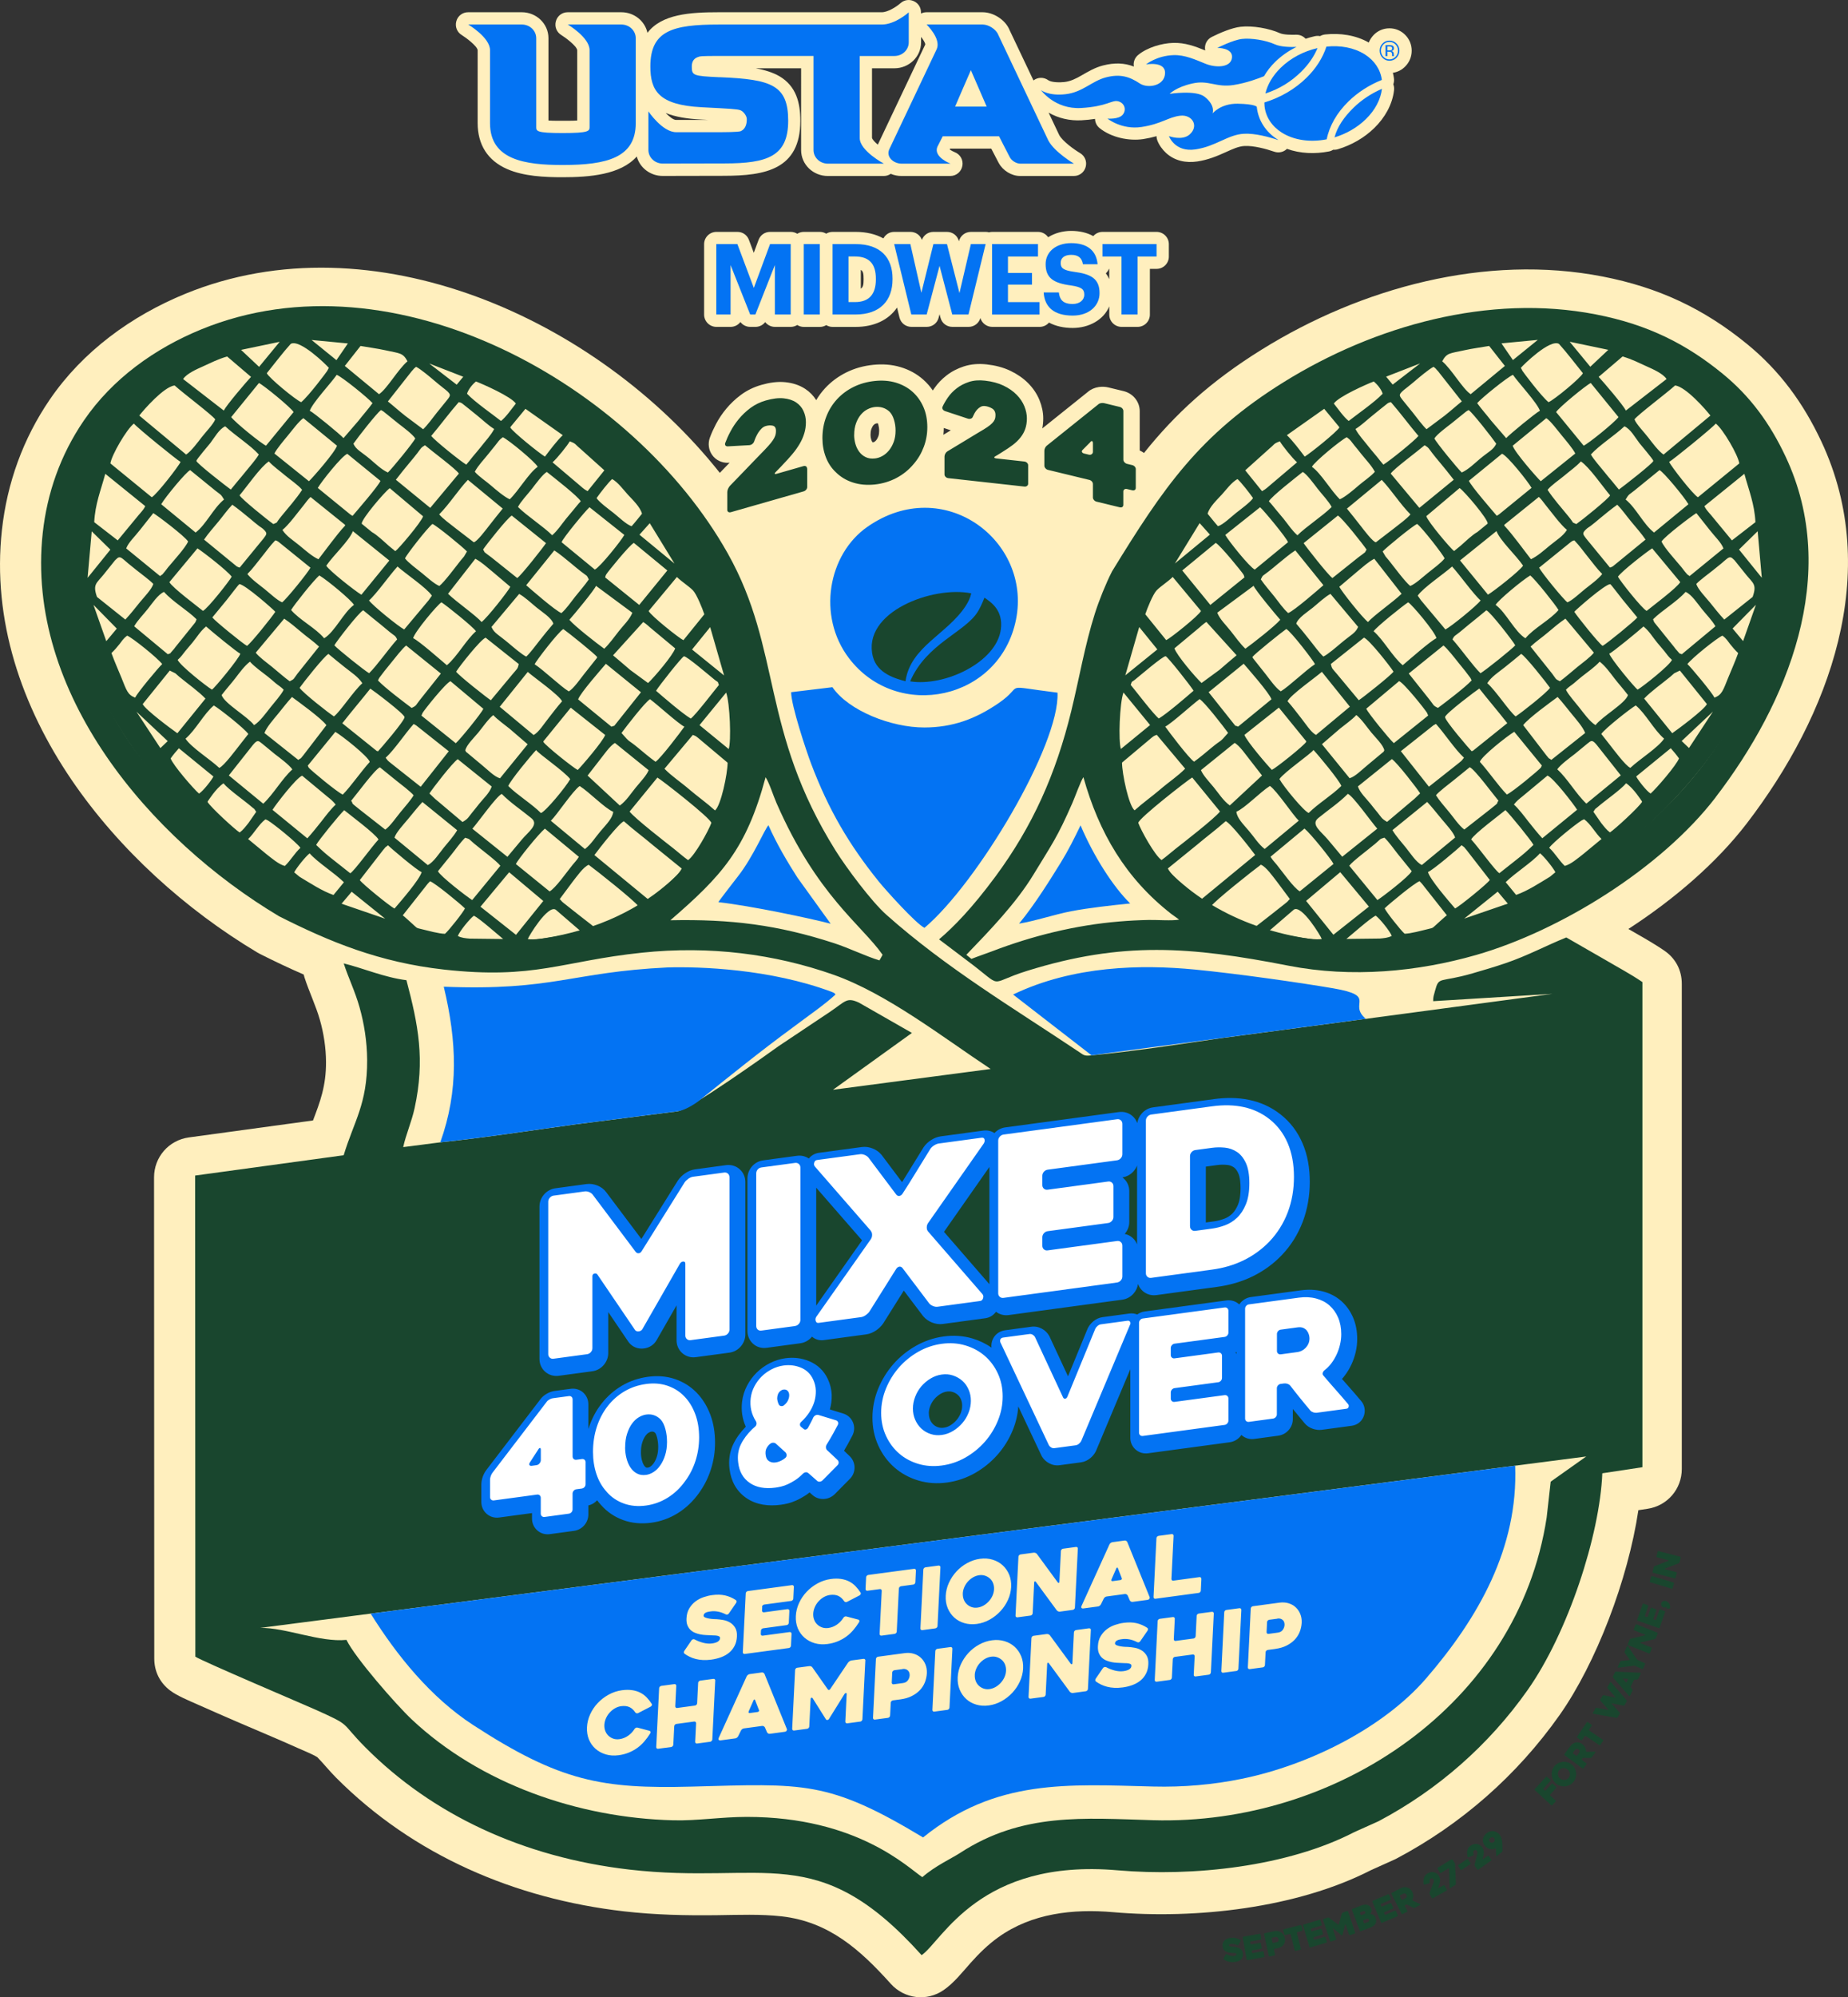
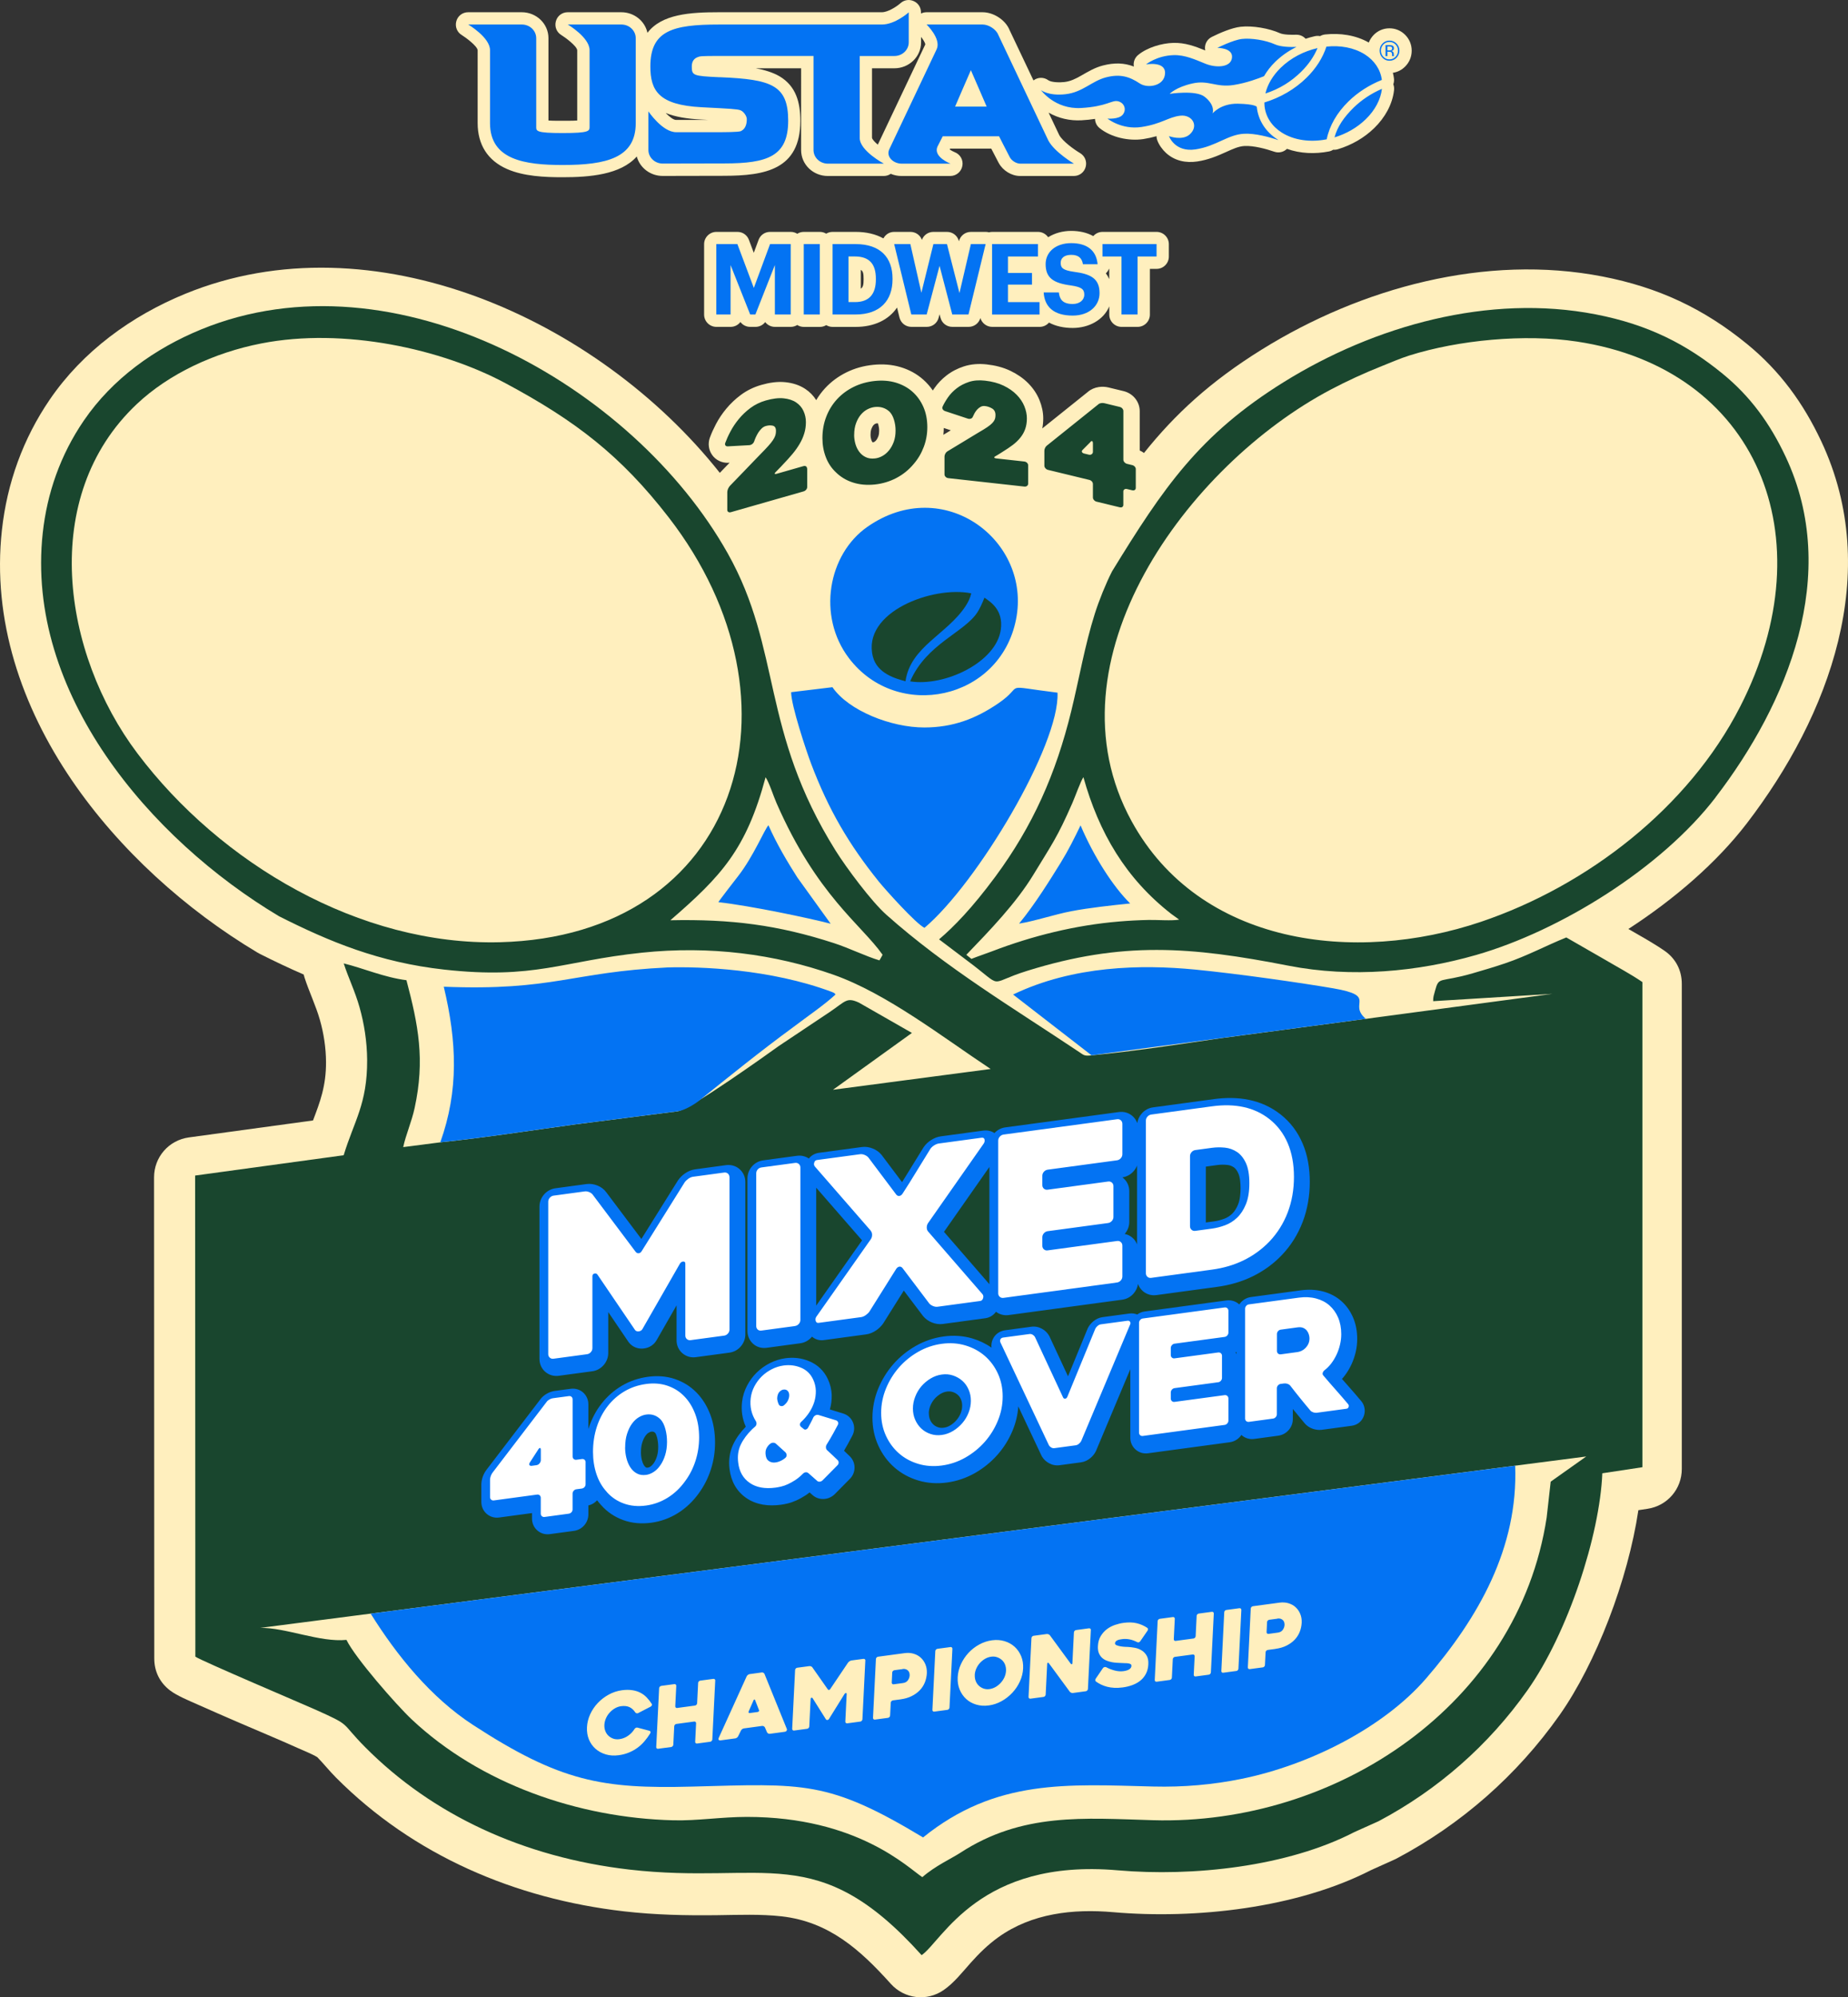
<svg xmlns="http://www.w3.org/2000/svg" id="_ар_1" viewBox="0 0 425.97 460.11">
  <rect x="0" y="0" width="425.97" height="460.11" fill="#333333" stroke="none" />
  <defs>
    <style>.cls-1{fill:#fff;}.cls-2,.cls-3{fill:#19462e;}.cls-4,.cls-5{fill:#ffefbe;}.cls-6,.cls-3,.cls-5{fill-rule:evenodd;}.cls-6,.cls-7{fill:#0373f3;}</style>
  </defs>
  <path class="cls-5" d="M201.13,101.89c.05,0,.11,0,.15-.01,.09,0,.2-.06,.28-.1,.16-.09,.31-.24,.42-.38,.21-.26,.36-.58,.48-.89,.15-.4,.19-.87,.19-1.3,0-.48-.07-.95-.2-1.41-.02-.07-.05-.17-.09-.26-.08-.03-.16-.03-.29-.01-.12,.01-.27,.08-.38,.13-.14,.07-.26,.19-.37,.31-.2,.24-.35,.56-.46,.85-.16,.42-.2,.94-.2,1.38,0,.35,.05,.69,.15,1.03,.06,.21,.15,.43,.28,.61,.01,.02,.03,.03,.04,.05m16.41-3.3c0,.53-.03,1.06-.09,1.58,.57-.35,1.14-.69,1.71-1.04l-1.63-.54Zm157.83,115.43c2.78,1.61,5.59,3.15,8.25,4.97,2.61,1.78,4.04,4.5,4.04,7.66v111.76c0,4.62-3.32,8.48-7.89,9.17l-2.12,.32c-2.38,15.99-9.75,35.29-18.19,47.24-9.76,13.82-22.61,25.11-37.56,33.02-.19,.1-.35,.18-.54,.26l-5.36,2.41c-17.09,8.76-40.43,11.33-59.39,9.68-9.25-.81-18.8,.24-26.52,5.79-2.38,1.71-4.39,3.69-6.33,5.86-1.94,2.17-3.85,4.64-6.26,6.3-3.86,2.66-9.02,2.04-12.16-1.44-7.11-7.91-14.28-14.31-25.16-15.55-4.85-.55-10-.33-14.88-.27-7.25,.09-14.3-.06-21.52-.89-25.02-2.89-48.47-12.85-66.36-30.84-1.5-1.51-2.84-3.2-4.28-4.67-1.15-.71-3.1-1.48-4.3-2.02-4.68-2.11-9.47-4.08-14.18-6.12-3.04-1.32-6.08-2.64-9.1-3.99-1.91-.85-4.78-2.02-6.4-3.27-2.35-1.82-3.6-4.37-3.6-7.34l-.05-110.83c0-4.67,3.39-8.56,8.02-9.2l28.62-3.91c1.61-4.23,3.03-7.92,3-13.49-.02-3.25-.52-6.55-1.41-9.67-.94-3.31-2.49-6.48-3.55-9.78-.07-.23-.14-.46-.19-.68-3.33-1.44-6.67-3.02-10.06-4.73-.2-.1-.38-.2-.57-.31-16.57-9.88-31.93-23.75-42.83-39.74C4.96,162.72-1.84,142.84,.44,122.12c1.19-10.84,4.87-21.06,11.03-30.07,7.62-11.15,18.82-19.28,31.24-24.37,43.07-17.62,95.01,5.69,123.21,41.25,.75-.78,1.5-1.56,2.25-2.33h-.23c-.05,.02-.1,.02-.15,.02-1.45,.02-2.8-.62-3.64-1.81-.81-1.15-1-2.59-.55-3.92,0-.03,.02-.05,.03-.07,.38-1.06,.87-2.1,1.39-3.1,.65-1.25,1.45-2.43,2.35-3.52,.99-1.2,2.12-2.27,3.37-3.2,1.43-1.07,3.04-1.84,4.76-2.33,1.78-.51,3.69-.82,5.54-.62,1.63,.17,3.21,.64,4.58,1.55,1.03,.68,1.88,1.55,2.52,2.58,.57-.97,1.25-1.88,2.02-2.72,1.4-1.52,3.06-2.74,4.91-3.66,1.95-.97,4.04-1.53,6.2-1.75,2.13-.22,4.27-.09,6.32,.53,1.94,.58,3.71,1.53,5.23,2.88,.84,.75,1.58,1.59,2.2,2.5,.11-.17,.23-.35,.35-.52,.77-1.12,1.72-2.1,2.79-2.93,1.19-.93,2.54-1.62,3.98-2.09,1.71-.56,3.51-.67,5.3-.47,1.91,.21,3.8,.67,5.53,1.51,1.5,.73,2.89,1.66,4.06,2.85,1.1,1.12,1.99,2.42,2.58,3.88,.54,1.34,.86,2.75,.86,4.2,0,.78-.07,1.55-.22,2.31l10.52-8.43c.71-.61,1.58-.97,2.51-1.11,.73-.1,1.47-.08,2.19,.09l3.51,.85c1.03,.25,1.95,.81,2.63,1.62,.71,.85,1.1,1.9,1.1,3v9.06c.35,.15,.68,.35,.98,.58,7.13-8.91,15.27-16.45,27.13-23.82,22.96-14.27,51.66-22.07,78.57-16.84,12.81,2.49,23.29,7.36,33.34,15.58,7.55,6.17,12.94,13.58,17.08,22.39,14.21,30.23,1.88,63.2-17.18,88.03-6.88,8.96-16.58,17.37-27.27,24.3Z" />
  <path class="cls-3" d="M176.47,179.05c.83,1.22,1.79,4.29,2.52,5.95,9.32,21.3,19.56,27.99,24.45,34.95-.29,.51-.42,.82-.73,1.29-3.19-.95-6.9-2.81-10.5-3.98-12.92-4.19-23.73-5.55-37.69-5.26,11.76-10.17,17.51-16.35,21.95-32.95m-144.79-5.49c-17.33-22.98-22.8-59.16-.13-80.49,7.37-6.94,17.8-11.83,28.66-13.95,19.09-3.74,41.61,1.27,56.38,9.2,16.05,8.61,26.48,16.58,37.54,30.86,32.92,42.52,16.27,96.47-38.9,97.88-32.25,.82-64.39-18.1-83.55-43.5Zm178.51,64.39c-.23-.11-12.01-6.89-12.21-6.98-2.85-1.3-3.04-.32-6.73,2.17l-11.78,7.86c-1.46,1.06-20.53,14.72-23.31,15.02l-23.48,3c-10.39,1.42-20.92,3.07-31.2,4.14l-8.54,1.1c.61-2.86,1.95-5.85,2.63-8.99,2.43-11.17,.85-19.12-1.88-29.46-5.1-.64-9.94-2.76-14.46-3.87,1.07,3.34,2.58,6.33,3.64,10.08,1.07,3.77,1.73,7.93,1.76,12.15,.05,10.19-3.06,14.17-5.41,21.96l-34.24,4.68,.05,110.83c1.12,.86,25.67,11.3,27.82,12.27,8.41,3.79,5.41,2.63,11.35,8.61,15.45,15.54,36.39,25.34,60.84,28.17,31.28,3.61,43.29-7.1,67.4,19.72,4.79-3.3,13.31-22.32,45.18-19.55,17.36,1.51,39.16-.83,54.56-8.8l5.59-2.51c13.66-7.23,25.4-17.54,34.32-30.17,9.34-13.23,16.67-35.71,17.25-49.98l9.24-1.4v-111.76c-2.7-1.85-5.81-3.49-8.77-5.24l-8.77-5.04c-4.67,1.88-8.96,4.22-14.07,5.95-2.53,.86-4.9,1.55-7.51,2.31-7.79,2.26-7.74,.56-8.69,4.07-.27,1.02-.43,1.31-.42,2.35l27.49-1.69c-25.44,3.41-50.78,6.81-76.21,10.19-9.69,1.41-20.45,3.07-30.03,3.98-1.53,.18-1.75,0-2.72-.68-15.52-10.38-30.67-19.36-44.56-31.7-3.47-3.08-9.29-10.92-11.71-14.79-17.37-27.78-12.32-46.13-24.85-68.45-21.76-38.75-76.81-69.84-121.34-51.63-10.73,4.39-20.5,11.37-27.09,21.01-5.45,7.97-8.47,16.78-9.47,25.85-4.06,36.88,24.71,70.6,54.47,88.35,11.59,5.85,23.08,10.62,38.02,12.28,20.93,2.32,27.15-1.95,45.6-3.89,15.73-1.65,30.66,.32,44.18,5.08,12.31,4.34,25.23,14.44,36.22,21.71l-36.34,4.79,18.19-13.09Zm155.44,97.58l-8.19,5.8-.93,8.27c-6.61,43.22-48.56,70.94-90.72,69.72-15.87-.46-30.13-1.82-44.47,7.53-1.97,1.28-5.76,3-8.72,5.59-3.25-2.12-14.94-13.88-40.42-13.88-5.99,0-11.31,.92-17.02,.78-21.92-.55-44.5-8.42-60.27-23.25-3.53-3.32-13.04-14.19-15.03-18.31-6.12,.62-14.09-2.89-19.92-2.76l305.69-39.49Z" />
  <path class="cls-6" d="M213.09,213.75c12.15-10.23,31.22-42.15,30.67-54.18-13.56-1.68-7.2-1.94-13.63,2.45-5.29,3.61-10.52,5.55-17.03,5.57-7.7,.02-17.52-3.88-21.22-9.28l-9.52,1.15c-.01,3.03,3.53,13.66,4.63,16.54,4.02,10.58,8.64,18.46,15.53,27.03,1.5,1.87,8.62,9.79,10.58,10.72m21.81-.98c3.48-.54,8.21-2.12,11.99-2.85,4.22-.8,9.36-1.36,13.61-1.79-3.92-3.84-8.41-10.84-11.44-17.99-1.42,2.94-2.78,5.69-4.54,8.54-2.28,3.69-5.99,9.69-9.62,14.08Zm-69.33-4.94c7.49,.84,21.09,3.71,25.89,4.97l-7.69-10.67c-2.18-3.42-4.7-7.6-6.65-12.01-.84,.8-3.45,7.18-7,11.72-.49,.62-4.46,5.75-4.54,5.99Zm68.62-65.13c3.62-18.18-16.71-33.57-34.26-21.34-9.07,6.32-11.64,20.54-4.26,30.26,11.09,14.61,34.81,9.73,38.52-8.92Zm-132.71,120.45c10.28-1.07,20.81-2.72,31.2-4.14l23.48-3c1.48-.16,3.81-1.51,5.01-2.48,6.78-5.45,14.14-11.4,21.55-16.82,3.37-2.56,7.12-5.09,9.86-7.6-.2-.18,.01-.27-.84-.6-14.25-5.33-30.49-5.86-37.9-5.64-22.16,1.06-26.26,5.44-51.56,4.44,3.04,12.71,3.46,23.93-.8,35.84Zm150.11-20.04l63.23-8.4c-4.22-3.54,2.83-5.25-7.51-7.03-7.1-1.22-21.7-3.33-31.84-4.32-12.39-1.2-28.08-.92-41.96,5.75l18.08,14Zm97.66,94.54l-263.82,34.08c6.1,9.75,13.87,19.31,23.57,25.63,20.08,13.07,29.79,14.76,50.41,14.22,25.88-.68,31.41-1.5,53.35,11.71,16.79-13.57,33.39-12.22,53.02-11.73,7.1,.18,13.87-.44,20.31-1.75,15.85-3.21,32.9-11.89,42.63-23.16,12.07-13.98,21.24-30.1,20.52-49Z" />
  <path class="cls-3" d="M341.36,212.36c-29.07,9.81-64.82,5.43-80.51-23.16-20.27-36.95,12.84-82.02,45.91-99.46,3.75-1.98,7.67-3.78,11.89-5.46,2.3-.91,4.03-1.69,6.2-2.38,11.34-3.57,26.58-5.04,38.66-3.21,41.43,6.25,57.63,44.96,37.6,84.11-11.93,23.33-35.21,41.27-59.75,49.56m54.1-28.7c16.56-21.58,28.9-51.31,16.14-78.44-3.65-7.77-8.21-13.97-14.56-19.15-8.13-6.64-16.92-11.26-29.24-13.65-24.57-4.78-50.95,2.59-71.9,15.61-19.45,12.09-27.73,24.31-39.56,43.58-1.4,2.72-3.03,6.75-3.98,9.77-2.31,7.29-3.55,14.72-5.43,22.42-3.55,14.53-8.9,26.52-17.48,38.13-5.44,7.35-9.6,11.58-12.99,14.47l6.44,4.87c8.95,6.65,4.26,5.37,13.87,2.38,21.93-6.82,37.54-5.62,60.25-1.18,14.57,2.84,29.74,1.4,43.26-2.48,19.37-5.56,42.68-20.01,55.19-36.32Zm-171.54,37.24l-1.18-.94c5.4-5.61,11.46-11.87,15.46-18.45,4.27-7.03,5.48-8.51,8.99-16.53,.66-1.51,1.88-4.98,2.54-5.94,3.59,12.83,9.76,23.31,20.24,31.49l1.83,1.32c-1.59,.32-5.12,.04-6.98,.08-2.29,.04-4.64,.17-6.88,.36-10.06,.84-19.97,3.3-29.26,6.86-1.46,.56-3.09,1.09-4.74,1.74Z" />
  <path class="cls-3" d="M208.72,156.93c1.13-7.97,9.59-10.8,13.84-17.29,.61-.93,1.09-1.91,1.32-2.95-8.83-1.8-25.28,4.29-22.68,14.57,1,3.94,5.3,5.08,7.51,5.68m1.09,.03c7.99,1.25,19.94-4.43,20.9-12.01,.57-4.47-2.34-6.27-3.78-7.28-.58,1.47-1.07,2.49-1.57,3.29-2.97,4.72-11.81,7.3-15.56,16Z" />
-   <path class="cls-3" d="M42.21,87.32c.86-1.3,3.19-2.29,4.63-2.94,1.92-.86,3.2-1.57,5.51-2.26l5.51,4.7c-1.32,1.44-5.58,6.42-6.28,7.76l-9.38-7.27Zm-10.11,8.42c1.11-1.43,5.63-6.6,8.14-6.95,2.04,1.85,8.58,6.74,9.37,7.82-.41,1.1-2.3,3.04-3.15,4.15-.79,1.03-2.38,3.18-3.55,3.96l-10.8-8.98Zm29.4-9.77c1.76-2.16,3.65-4.7,5.51-6.75,2.09-1.19,8.21,4.83,8.79,5.52l-.39,.73c-.15,.24-4.22,5.73-5.99,7.18-1.29-.53-7.49-5.64-7.92-6.67Zm21.62-6.27c1.59,.29,3.85,.58,5.7,.99,3.33,.75,4.02,.52,5.11,2.54-2.19,1.84-4.73,6.39-6.57,7.58l-7.88-6.51,3.63-4.61Zm-23.44,8.53c1.11,.52,7.43,5.69,7.99,6.7l-6.35,7.74c-1.08-.47-6.99-5.23-8.03-6.58l6.39-7.85Zm-34.23,18.53c.24-1.87,3.73-7.88,5.41-9.18,.89,1.06,9.93,8.39,10.76,8.83-.4,.95-5.5,7.53-6.64,8.14l-9.53-7.79Zm45.95-12.14c.7-1.91,4.88-6.34,6.22-8.27,1.28,.51,7.21,5.32,8.25,6.52-1.04,1.45-2.23,2.74-3.25,4.07l-3.44,3.99c-.79-.88-6.82-5.84-7.78-6.31Zm-18.2,18.16c-.86-.62-7.98-6.12-7.93-6.61,.03-.37,2.93-3.74,3.19-4.08,1.01-1.32,2.06-3.27,3.46-3.88,2.35,2.18,5.76,4.32,7.74,6.49-.64,1.15-2.18,2.85-3.14,4.06-.63,.79-1.08,1.31-1.76,2.12-.68,.8-.98,1.23-1.56,1.9Zm41.78-27.35c.63-.73,.33-.44,.94-.93,1.19,.63,3.18,2.33,4.2,3.19,.66,.55,1.11,.95,1.94,1.59,2.13,1.62,1.85,1.75,.99,2.88l-2.36,2.91c-.87,1.12-2.26,2.99-3.15,3.82l-4.14-3.1c-1.45-1.14-2.63-2.22-3.99-3.31l5.56-7.06Zm-31.73,19.05c.53-1.09,2.22-3.08,3.08-4.12,.91-1.1,2.63-3.42,3.6-4.03l7.75,6.35c-.44,1.5-5.68,7.45-6.47,8.18l-7.95-6.38Zm44.4-13.78c.3-.96,1.13-2.05,2.06-2.82,1.57,.6,8.12,3.47,9.2,5.09-1,1.23-2.23,3.07-3.43,4.01-1.67-1.33-6.06-4.38-7.83-6.28ZM21.72,120.29c.21-4.2,1.51-7.3,2.55-11.14l9.2,7.44c-.13,.26,.02,.1-.39,.71l-.31,.4c-.3,.38-.49,.57-.81,.95l-4.82,5.84-5.41-4.19Zm15.44-4.13c.99-1.71,5.76-7.46,6.67-7.86l5.78,4.7c1.19,.96,1.25,.74,2.03,2.07-2.5,2.05-4.11,5.74-6.55,7.61l-7.93-6.52Zm44.3-13.94c1.08-1.56,5.28-6.91,6.33-7.75,.37,.19-.04-.1,.63,.35l3.47,2.8c1.15,.89,3.16,2.37,3.83,3.38-.42,.94-5.38,6.99-6.31,7.85-1.49-.66-2.96-2.11-4.19-3.15-1.91-1.6-3.14-2.09-3.76-3.48Zm17.93-1.79c1.98-2.31,4.12-5.25,6.35-7.79,.4,.13,.28,.01,.75,.27l1.57,1.25c.56,.47,1.18,.97,1.94,1.57,1.33,1.07,2.49,2.22,3.91,3.1-.81,1.54-2.02,2.74-3.14,4.21-.51,.66-1.21,1.44-1.79,2.15-.58,.71-.92,1.19-1.5,1.85-1.44-.86-7.19-5.5-8.08-6.61Zm-44.17,13.68c1.7-2.01,4.8-6.53,6.74-7.81,1.1,1.19,2.41,2.08,3.83,3.28,1.13,.95,2.98,2.18,3.85,3.26-1.29,2-3.24,4.19-4.79,6.09-1.61,1.97-.52,1.17-1.84,1.8-1.36-.95-7.37-5.8-7.79-6.62Zm-26.13,12.22c.56-1.44,1.95-2.66,3.16-4.23,1-1.29,2-2.53,3.08-3.89,.86,.47,7.18,5.24,8.03,6.53-.6,1.44-3.42,4.5-4.64,5.98-.2,.24-.58,.78-.74,.96-.89,1.06-.27,.39-1.09,1.03l-7.81-6.38Zm88.52-27.86c.05-.08,.12-.19,.16-.24l3.35-4.05,8.6,6.07c-1.38,1.31-2.95,3.42-4.11,4.94-1.3-.78-7.33-5.62-8-6.72Zm-70.57,25.83c.9-1.33,2.18-2.79,3.26-4.08,1.13-1.36,2.11-2.78,3.25-3.95,1.28,.9,2.84,2.18,4.05,3.18,.78,.65,1.31,1.13,2.14,1.75,.43,.32,.63,.39,1,.74,.98,.93,.72,1.14,.03,2.08l-5.52,6.73c-.37-.13-.25-.03-.68-.27l-7.53-6.17Zm44.21-13.78c1.05-1.36,2.14-2.72,3.23-4.02,.63-.76,1.11-1.32,1.73-2.13,.81-1.06,.8-1.25,1.75-1.8,1.77,1.51,7.01,5.36,7.82,6.52l-6.61,7.91-7.92-6.48Zm18.19-1.85c.84-1.55,2.13-2.82,3.13-4.1,.56-.71,.99-1.25,1.56-1.93,.78-.94,.83-1.26,1.78-1.92,1.46,.72,7.48,5.7,8.03,6.82-2.07,1.44-4.41,5.54-6.44,7.48-1.19-.49-3.36-2.33-4.28-3.14-1.08-.95-2.9-2.14-3.78-3.2Zm-87.08,28.86c-1.04-2.92-.12-3.14,1.51-5.15l2.66-3.32c.06-.06,.54-.49,.56-.51,.58-.44,1.06,.09,1.51,.43,.22,.17,.68,.6,.94,.81,.63,.53,1.25,1.01,1.97,1.59,1.2,.97,2.85,2.13,3.83,3.14-.35,1.22-2.22,3.14-3.06,4.17-1.04,1.28-2.28,2.88-3.39,4.04l-6.53-5.21Zm23.15-11.21c1.28,.81,6.98,5.22,7.89,6.53-.4,.84-5.52,7.36-6.62,7.88-1.15-.95-7.07-5.36-7.74-6.62l6.47-7.78Zm81.86-19.82c1.08-.94,3.44-3.9,3.96-4.83,1.55,.58,1.14,.64,2.36,1.63l5.62,5.05-3.87,4.8c-.94-.49-1.32-.94-2.15-1.62l-5.92-5.02Zm-70.34,25.73c1.19-1.18,2.2-2.59,3.19-3.81,1.07-1.31,1.98-2.65,3.23-3.94,.8,.33-.31-.31,.73,.33l7.38,5.97c-.53,1.09-5.62,7.35-6.53,7.98-1.15-.47-2.9-2.14-4.02-3.04-1.28-1.02-3.04-2.27-3.99-3.48Zm44.2-13.73c2.36-2.37,4.38-5.6,6.62-7.96l8.03,6.62c-1.02,1.22-2.21,2.78-3.22,4.05-.45,.57-2.82,3.75-3.47,3.7l-4.15-3.19c-1.16-.92-3.01-2.25-3.81-3.23Zm-70.3,25.78c.79-1.4,2.1-2.68,3.18-4.05,.85-1.07,2.37-3.36,3.7-3.87,2.06,2.31,5.38,4.2,7.49,6.3-.14,.37-.05,.29-.3,.74l-4.56,5.66c-.42,.52-.23,.38-.79,.96-.84,.89,.03,.26-.97,.7l-7.75-6.44Zm88.46-27.48c.62-1.25,2.2-2.89,3.24-4.22,.72-.94,2.57-3.47,3.43-3.85,1.49,1.19,7.28,5.68,7.8,6.76-.6,.6-1.17,1.39-1.73,2.04-.59,.69-1.05,1.24-1.64,1.96-1.12,1.39-1.95,2.71-3.21,3.82-1.97-1.98-5.74-4.4-7.89-6.52Zm-70.45,25.44c1.28-1.51,2.08-2.56,3.4-4.13,.34-.4,2.77-3.64,2.84-3.54,1.23,.01,7.93,5.91,8.28,6.37-.64,1.03-5.53,7.16-6.52,7.85-.89-.44-7.5-5.83-8-6.55Zm44.41-13.61c.4-.9,5.07-6.92,6.33-7.93,1.03,.43,6.96,5.29,7.96,6.34l-.66,1.13c-.15,.2-.57,.66-.83,.99-1.15,1.45-3.73,4.94-4.88,5.83-1.22-.5-2.83-2.01-4.07-3.01-1.18-.95-3.08-2.33-3.85-3.35Zm44.17-13.9c.76-1.09,2.69-3.59,3.58-4.37,1.33,.71,2.67,2.55,3.63,3.6,1.04,1.13,2.84,2.81,3.25,4.39-.86,1.03-1.48,1.86-2.38,2.87-1.16-.31-3.1-2.21-4.17-3.05-.93-.72-3.42-2.56-3.92-3.43Zm-70.42,25.8c.63-1.12,5.37-7.08,6.52-7.96,1.8,1.06,7.43,5.73,7.97,6.78-2.41,1.74-4.43,6.24-6.87,7.69-1.94-2.35-5.64-4.19-7.63-6.52Zm44.25-13.93c.81-1.23,5.59-7.25,6.61-7.83l7.9,6.35c-.5,.79-5.71,7.45-6.64,8.04l-6.02-4.81c-.56-.44-.6-.41-.96-.71-.85-.71-.29-.07-.88-1.05Zm-85.67,23.86c.84-.81,1.23-1.3,1.85-2.06,.57-.71,.82-1.25,1.79-1.97,1.27,.55,6.91,5.07,8.07,6.55-.78,.7-5.81,6.7-6.23,7.74-1.76-.66-2-1.71-3.18-4.62-.79-1.94-1.55-3.6-2.29-5.65Zm59.37-12.13c1.63-1.39,4.85-5.96,6.58-7.82,1.82,1.63,6.76,4.95,7.92,6.71l-.76,1.08c-.33,.41-.43,.5-.81,.97l-4.81,5.74c-1.27-.64-7.21-5.44-8.11-6.68Zm44.4-13.42c.32-.98,5.41-7.13,6.43-8.06l8.03,6.38c-.69,1.29-5.58,7.42-6.8,7.98l-7.66-6.3Zm-88.49,27.1c.86-.76,1.11-1.24,1.76-2.03,.56-.69,1.07-1.25,1.65-1.96,1.05-1.27,1.85-2.68,3.14-3.7,.95,.88,7.4,6.18,7.89,6.26-.23,1.02-5.85,7.86-6.55,8.29-1.41-.86-7.37-5.58-7.9-6.86Zm24.55-9.49c1.35,.91,2.72,2.06,4.1,3.23,1.23,1.05,2.73,2.06,3.93,3.21l-4.95,6.2c-1.01,1.33-.66,1.22-1.81,1.79-1.15-.81-2.68-2.18-4.05-3.3-1.09-.88-3.12-2.36-3.78-3.29l6.56-7.84Zm44.06-13.8c1.46,.8,2.53,1.81,4.06,3.07l4,3.39c-.52,1.03-5.26,7.08-6.63,8.12-1.29-1.52-5.75-4.59-7.73-6.51l6.29-8.06Zm-70.44,25.76l1.29,.63c.38,.31,.58,.53,.93,.82,1.97,1.62,4.45,3.36,6.01,5.01l-6.47,7.98c-1.28-.89-7.32-5.35-8-6.71l6.23-7.72Zm37.95-5.82c.31-.69,5.66-7.64,6.65-8.07,1.2,1.03,2.48,2.01,4.01,3.27,.88,.73,1.4,1.17,2.11,1.75,1.1,.9,1.25,.74,1.69,1.69-1.91,2.12-4.73,6.13-6.46,7.79-1.17-.68-7.06-5.4-8.01-6.42Zm50.69-21.86c.99,.62,2.87,2.15,3.99,3.09,.78,.65,1.33,1.12,2.14,1.75,1.58,1.23,1.24,.7,1.82,1.84-.91,1.34-2.01,2.55-3.11,3.94-1.06,1.34-2.05,2.82-3.2,3.82-1.41-.55-7.18-5.6-8.12-6.42l6.48-8.02Zm-32.54,20.22c.39-1.52,5.57-7.67,6.52-8.27,1.17,.74,7.28,5.63,7.97,6.67-2.28,1.99-4.33,5.83-6.71,7.83-1.61-1.35-6.27-5.48-7.78-6.24Zm-44.14,13.1c1.05-1.38,2.12-2.55,3.14-3.87,.99-1.29,2.1-2.84,3.38-3.82,1.07,1.19,2.84,2.44,4.02,3.36,.72,.56,1.27,1.06,1.93,1.62,.5,.42,1.31,.9,1.83,1.49-.54,1.13-2.16,2.93-3.02,4.02-1.02,1.29-2.5,3.36-3.8,4.13-1.52-2-6.87-5-7.48-6.92Zm88.4-27.1c.15-.44,0-.25,.28-.74,.27-.47,5.36-6.77,6.34-7.21l7.71,6.35-6.48,7.94-7.85-6.34Zm-19.82,3.81c1.22,.64,2.75,2.08,4.06,3.16,1.13,.93,3.42,2.33,3.82,3.69-1.2,1.39-2.12,2.56-3.15,3.85-1.05,1.32-2.07,2.76-3.09,3.73-.94-.4-3.12-2.29-4.02-3.05-2.37-2-3.39-2.33-4-3.78l6.38-7.61Zm-50.62,21.64c.75-1.08,5.71-7.37,6.66-7.82,1.26,1.05,2.51,2.07,3.82,3.11,1.33,1.07,3.06,2.15,3.99,3.64-2,1.75-5.06,6.5-6.54,7.64-1.29-.82-7.12-5.4-7.92-6.58Zm-26.28,11.7c2.41-2.1,4.23-5.76,6.52-7.65,1.22,.69,7.08,5.3,7.95,6.57l-1.73,2.2c-1.06,1.34-3.88,5.17-4.97,5.61-2.13-2-6.48-4.72-7.77-6.72Zm88.47-27.39c.98-1.08,5.83-6.93,6.14-7.82l8.38,6.2c-.65,1.61-1.99,2.8-3.13,4.26-1.02,1.3-2.2,2.95-3.35,4.03-1.63-1.16-6.8-5.19-8.04-6.66Zm-44.11,13.99c.16-.37,.08-.26,.32-.65l1.18-1.55c.6-.73,.99-1.21,1.57-1.94,.81-1,2.56-3.27,3.42-3.92l8,6.46-4.86,6.11c-.89,1.09-.66,1.26-1.88,1.81-1.75-1.32-6.08-4.57-7.74-6.31Zm-26.18,12.1c.55-1.42,2.08-3.13,3.12-4.4,.94-1.14,2.12-2.69,3.23-3.9,1.4,1.04,6.71,4.84,7.94,6.49l-5.35,6.97c-.96,1.15-.21,.34-1.14,1.03l-7.79-6.19Zm-21.62,5.85c.6-.85,1.31-1.69,1.9-2.34l7.96,6.5c-.3,.69-2.36,3.38-3.32,3.94-1.33-1.15-6-6.58-6.54-8.1Zm65.81-19.99c.85-1.34,5.59-7.36,6.8-7.83l7.64,6.08c-.27,1.18-.36,1.04-1.42,2.31l-5.02,6.03c-.72-.43-7.5-5.77-8-6.59Zm50.89-21.81c1.06,1.07,2.81,2.15,3.73,3.12,.82,.88,2.13,4.07,2.59,5.48l-4.82,5.96c-.91-.39-7.45-5.59-8.02-6.72l6.52-7.84Zm-77.12,33.69c2.16-2.77,4.51-5.51,6.45-7.97,.54,.32,7.84,5.79,7.89,6.57,.05,.79-5.66,7.43-6.13,7.88-.08-.02-.24-.13-.25-.07l-7.97-6.4Zm44.32-13.58c.25-.66,5.47-7.49,6.62-8.11,1.21,.85,7.29,5.73,7.83,6.47-.04,.07-.13,.11-.12,.22l-2.94,3.7c-.9,1.14-2.41,3.32-3.51,3.97-1.86-1.11-5.74-4.86-7.87-6.25Zm-70.48,25.6l5.55-7.02c1.11-1.34,1.31-.91,2.15-.28l2.89,2.38c1.06,.81,3.31,2.46,4.05,3.54-2.35,2.11-4.33,5.66-6.71,7.9l-7.94-6.52Zm44.41-13.76c.03-.09,.04-.32,.09-.27,.05,.05,.07-.21,.09-.26,.38-.72,5.39-6.99,6.5-7.41l7.58,6.36c-.45,1-5.25,6.93-6.36,7.93l-7.9-6.35Zm44.15-13.9l6.95-7.67c.34,.22,.32,.2,.61,.42,.46,.35,.46,.39,.95,.81l5.81,4.84c-.51,1.58-4.85,6.68-6.25,7.98l-4.11-3.01c-1.38-1.17-2.62-2.27-3.96-3.37Zm-70.38,25.42l6.37-7.79c1.65,.98,7.54,5.64,7.93,6.92-2.28,2.56-4.28,5.55-6.22,7.53-1.24-.51-7.51-5.72-7.86-6.22-.05-.07-.13-.36-.21-.45Zm44.26-13.57l6.46-8.03c1.25,1.13,7.24,5.32,7.91,6.77-1.16,1.29-2.01,2.48-3.11,3.86-1.02,1.27-2.24,3.26-3.45,3.91l-7.81-6.51Zm-67.35,21.92c.04-.08,.08-.3,.13-.25,0,0,1.8-2.87,3.54-4.03,1.3,1.54,4.92,4.03,6.55,5.46,1.07,.93,.15-.09,1,1.1l-1.79,2.58c-.7,.87-1.25,1.62-2.03,2.18-1.03-.63-6.68-5.8-7.4-7.04Zm41.05-10.17c2.07-1.9,4.39-5.47,6.44-7.76,.09,.04,.2,0,.26,.11,.07,.11,.2,.09,.25,.12l7.6,6.03-6.47,8.18-6.8-5.38c-.97-.78-.65-.52-1.28-1.3Zm44.37-13.45c.44-1.41,5.55-7.2,6.4-8.2l8.08,6.56-5.53,6.95c-1.07,1.27-.16,.5-1.27,.98l-7.68-6.29Zm-70.45,25.44c.84-1.33,5.43-7.31,6.83-7.87l5.73,4.76c.87,.7,1.33,1.05,2.01,1.91-1.06,.94-2.25,2.52-3.29,3.86-.87,1.12-2.29,2.86-3.25,3.91l-8.03-6.57Zm44.44-13.69c.25-1.24,2.04-2.95,2.96-4.06,.98-1.18,2.27-3.11,3.49-4.07,.99,1.07,2.66,2.24,3.78,3.15l4.15,3.57-6.38,7.84c-1.32-.38-2.87-2-4.08-2.98l-3.8-3.17c-.04-.05-.03-.2-.11-.27Zm43.97-13.73c.76-1.24,5.91-7.75,6.43-7.95,.67-.05,6.17,4.69,7.13,5.45,1.04,.82,.46,.03,.93,1.16-1.07,1.28-5.42,6.99-6.49,7.74-2.01-1.23-6.21-4.85-8-6.4Zm-70.28,25.34c1.27-1.5,5.4-7.16,6.62-7.72,1.29,1.02,2.44,2.01,3.8,3.08,.87,.68,3.44,2.65,3.98,3.38-.66,1.1-1.95,2.59-3.04,3.89-.8,.96-2.35,3.22-3.49,4.01l-5.9-4.62c-2.63-2.08-1.21-1.06-1.97-2.01Zm44.3-13.58c.04-.08,.07-.31,.12-.25l6.2-7.62,7.94,6.29c-.57,1.52-5.4,7.13-6.33,8.06-.95-.44-7.45-5.61-7.93-6.48Zm-68.05,22.39c1.33-1.22,2.5-3.46,4-4.54l.52,.23c1.51,.92,6.58,5.03,7.54,6.33-1.4,1.31-2.29,2.95-3.59,4.18-1.38-.34-3.05-1.78-4.36-2.81l-4.12-3.4Zm110.78-20.73l-6.73-5.51,6.14-7.5c.88,2.46,1.2,11.24,.59,13.01Zm-68.99,10.24c.68-1.09,5.32-7.11,6.53-7.91l7.83,6.3c-.5,1.5-1.91,2.75-2.92,4.02-.62,.78-.9,1.15-1.58,1.97-.92,1.11-.88,1.41-2.23,2.19l-5.78-4.88c-.74-.57-1.25-1.17-1.83-1.68Zm44.28-13.94c1.05-1.45,5.42-7.1,6.57-7.79,1.85,1.39,6.5,5.63,7.92,6.34-.77,1.1-5.47,7.32-6.65,8.08-1.41-1.01-2.77-2.18-3.94-3.15-2.69-2.23-1.67-.92-3.9-3.48Zm-70.39,25.79c.62-1.16,5.43-7.04,6.47-8.01,1.08,.92,7.23,5.47,7.9,6.76-1.69,1.82-5.5,7.16-6.5,7.78l-3.86-3.05c-1.57-1.23-2.56-2.07-4-3.48Zm44.28-13.57c.45-1.25,5.25-7.05,6.43-8.29,.63,.92,6.6,4.98,7.85,6.7-.96,1.76-5.7,7.5-6.75,7.81-2.12-2.13-5.34-4.06-7.52-6.22Zm24.6-9.92l7.76,6.27c-.4,1.11-1.88,2.68-2.94,3.96-1.03,1.24-2.26,3.19-3.71,4.18l-7.42-6.9,2.76-3.55c.83-1.01,2.4-3.37,3.56-3.96Zm-50.82,21.8c.36-1.18,2.07-3.01,3.03-4.16,1.2-1.45,2.34-2.89,3.41-4.04l8.01,6.5c-.8,1.38-2.09,2.78-3.13,4.07-.99,1.21-2.32,3.33-3.65,3.96l-7.66-6.31Zm-23.11,8c.42-.91,2.64-3.7,3.55-4.37,1.86,2.11,5.73,4.5,7.9,6.66l-2.4,2.93c-2.62-.9-5.39-2.74-7.83-4.2l-1.23-1.02Zm41.06-10.04c1.28-1.43,5.6-7.57,6.78-8.02,2.1,2.12,4.53,3.7,6.85,5.61,1.78,1.46-.74,3.11-2.24,4.92l-3.31,3.96-8.07-6.47Zm44.28-13.82l6.54-7.8c.57,.24,.51,.13,1.19,.67l6.82,5.73c0,2.5-1.53,9.91-2.9,11-1.9-1.72-4.07-3.25-5.76-4.7-2.27-1.95-4.12-3.1-5.89-4.9Zm-19.55,3.97c2.2,1.38,5.85,5.19,7.74,5.94-.14,1.45-1.44,2.73-2.95,4.5-1.18,1.38-2.09,2.93-3.57,4.09l-7.86-6.52c1.36-1.29,5.02-6.87,6.65-8.01Zm-50.68,21.68l5.36-6.91c.89-1.06,.27-.4,1.15-1.11,.65,.68,6.7,5.8,7.75,6.18-.47,1.73-4.82,6.72-6.25,8.39-1.01-.46-7.52-5.75-8-6.55Zm62.2-15.79l6.4-7.83c.72,.35,12.42,9.44,12.43,10.46-.61,1.73-3.79,7.49-5.36,8.56-1.27-.92-2.13-1.72-3.27-2.62-1.72-1.35-9.02-7-10.21-8.57Zm-44.19,13.75l3.14-3.88c.94-1.16,1.98-2.71,3.14-3.84,1.18,.34,.78,.26,2.04,1.32,1.67,1.42,5.26,4.05,6.07,5.14l-6.49,7.9c-1.17-.73-7.34-5.47-7.9-6.65Zm-8.12,10.18l4.66-5.9c.68-.8,.85-1.19,1.64-1.97,1.14,.37,6.94,5.16,8.05,6.25-.29,.77-3.74,5.12-4.6,5.85-1.4-.01-3.91-.72-5.31-1.05-1.53-.36-1.03-.22-2.31-1.34-.39-.34-1.82-1.67-2.12-1.86Zm44.19-13.91c1.1-1.49,5.64-7.32,6.79-7.79,2.39,2.11,4.32,3.5,6.71,5.52l6.63,5.38c-1.14,2.18-5.44,5.4-7.68,7.14l-12.45-10.25Zm-8,10.15l3.01-4.04c.87-1.09,2.43-3.37,3.67-3.87,1.85,1.36,10.57,8.26,11.49,9.58-3.2,1.68-6.2,3.48-10.25,4.72-2.34-1.8-4.63-3.61-6.94-5.44-.72-.57-.47-.48-.98-.96Zm-23.48,8.48c.44-1.13,2.81-4.04,3.71-4.66,1.31,.64,5.47,4.34,6.74,5.37l-7.68-.09c-.92-.08-1.94-.15-2.77-.61Zm16.13,.73c.13-.54,4.61-7.98,6.44-6.77l5.73,4.94c-2.12,.55-9.69,2.24-12.17,1.83ZM71.82,78.32l5.73,4.65,2.64-3.85-8.38-.8Zm27.12,5.42l6.33,4.88,1.51-1.83-7.84-3.05Zm50.83,36.79l-2.37,2.65,8.07,6.65-5.7-9.3Zm13.93,23.94l-4.18,5.16,7.38,5.97-3.2-11.12Zm-84.97,63.72l2.33-2.76,7.72,6.21-10.05-3.45Zm-47.28-44.24l7.21,6.78-1.69,1.61-5.52-8.39Zm-9.89-24.59l5.36,5.45-2.42,2.9-2.95-8.35Zm-.42-16.96l4.3,4.22-5.25,6.5,.95-10.73Zm34.43-41.79l4.15,3.9,4.75-5.77-8.89,1.86Zm71.12,124.75l-7.78-6.31c.51-1.1,5.29-7.01,6.69-8.16l7.83,6.5c-.46,.77-.92,1.21-1.44,1.84-1.29,1.57-3.9,5.35-5.31,6.13Zm-9.33-4.42l7.87,6.62-6.29,7.8-8.19-6.48,6.61-7.94Zm-36.65-82.45c-2.49-2.03-4.97-4.05-7.46-6.08,.8-1.42,5.54-7.4,6.81-7.86l7.63,6.23c-.43,1.15-5.56,7.04-6.43,8.07l-.54-.35Zm10.41,8.48l-1.46-1.19c-1.29-1.14-2.71-2.52-3.93-3.2l-2.36-1.93c-.05-1.07,5.24-7.29,6.47-8.19l7.68,6.48c-.36,1.3-5.68,7.56-6.4,8.03Zm-9.78-4.61l8.4,6.77-6.44,7.88c-1.33-.76-7.49-5.6-8.09-6.69,1.67-2.46,5.24-5.67,6.13-7.96Zm-9.77-7.87l7.96,6.41,.02,.19c-1.06,1.09-2.22,2.63-3.17,3.84l-2.98,3.91c-1.54-.72-2.9-1.97-4.4-3.2-1.36-1.12-2.96-2.08-3.9-3.55,1.47-1.18,3.56-4.07,4.91-5.72,.66-.81,.8-1.12,1.56-1.87Zm312.58-27.17c-.86-1.3-3.19-2.29-4.63-2.94-1.92-.86-3.19-1.57-5.51-2.26l-5.51,4.7c1.32,1.44,5.58,6.42,6.28,7.76l9.38-7.27Zm10.11,8.42c-1.11-1.43-5.63-6.6-8.14-6.95-2.04,1.85-8.58,6.74-9.37,7.82,.41,1.1,2.3,3.04,3.15,4.15,.79,1.03,2.38,3.18,3.55,3.96l10.8-8.98Zm-29.4-9.77c-1.76-2.16-3.65-4.7-5.51-6.75-2.09-1.19-8.21,4.83-8.79,5.52l.39,.73c.15,.24,4.22,5.73,5.99,7.18,1.29-.53,7.49-5.64,7.92-6.67Zm-21.62-6.27c-1.59,.29-3.85,.57-5.7,.99-3.32,.75-4.02,.52-5.11,2.54,2.19,1.84,4.73,6.39,6.57,7.58l7.88-6.51-3.63-4.61Zm23.44,8.53c-1.11,.52-7.42,5.69-7.99,6.7l6.35,7.74c1.08-.47,6.99-5.23,8.03-6.58l-6.39-7.85Zm34.23,18.53c-.24-1.87-3.73-7.88-5.41-9.18-.89,1.06-9.93,8.39-10.76,8.83,.4,.95,5.5,7.53,6.64,8.14l9.53-7.79Zm-45.95-12.14c-.7-1.91-4.88-6.34-6.22-8.27-1.28,.51-7.21,5.32-8.25,6.52,1.04,1.45,2.23,2.74,3.25,4.07l3.44,3.99c.79-.88,6.82-5.84,7.78-6.31Zm18.2,18.16c.86-.62,7.98-6.12,7.93-6.61-.03-.37-2.93-3.74-3.19-4.08-1.01-1.32-2.06-3.27-3.46-3.88-2.35,2.19-5.76,4.32-7.74,6.49,.64,1.15,2.18,2.85,3.14,4.06,.63,.79,1.07,1.31,1.76,2.12,.68,.8,.98,1.23,1.56,1.9Zm-41.78-27.35c-.63-.73-.33-.44-.94-.93-1.19,.63-3.18,2.33-4.2,3.19-.66,.55-1.11,.95-1.94,1.59-2.13,1.63-1.85,1.75-.99,2.88l2.36,2.91c.88,1.11,2.26,2.99,3.15,3.81l4.14-3.1c1.45-1.14,2.63-2.22,3.99-3.31l-5.56-7.06Zm31.73,19.05c-.53-1.09-2.22-3.08-3.08-4.12-.91-1.1-2.63-3.42-3.6-4.03l-7.75,6.35c.44,1.5,5.68,7.45,6.47,8.18l7.95-6.38Zm-44.4-13.78c-.3-.96-1.13-2.05-2.06-2.82-1.57,.6-8.12,3.47-9.2,5.09,1,1.23,2.23,3.07,3.43,4.01,1.67-1.33,6.06-4.38,7.83-6.28Zm85.92,29.59c-.21-4.2-1.51-7.3-2.55-11.14l-9.2,7.44c.13,.26-.02,.1,.39,.71l.31,.4c.3,.38,.49,.57,.81,.95l4.82,5.84,5.41-4.19Zm-15.44-4.13c-.99-1.71-5.76-7.46-6.67-7.86l-5.78,4.7c-1.19,.96-1.25,.74-2.03,2.07,2.5,2.05,4.11,5.73,6.55,7.61l7.93-6.52Zm-44.3-13.94c-1.08-1.56-5.28-6.91-6.33-7.75-.37,.19,.04-.1-.63,.35l-3.47,2.8c-1.15,.89-3.16,2.37-3.83,3.38,.42,.94,5.38,6.99,6.31,7.85,1.49-.66,2.96-2.11,4.19-3.15,1.91-1.6,3.14-2.09,3.76-3.48Zm-17.93-1.79c-1.98-2.31-4.12-5.24-6.35-7.79-.4,.13-.28,.01-.75,.27l-1.57,1.25c-.56,.47-1.18,.97-1.94,1.57-1.34,1.07-2.49,2.22-3.91,3.1,.81,1.54,2.02,2.74,3.14,4.21,.51,.66,1.21,1.44,1.79,2.15,.58,.71,.92,1.19,1.5,1.85,1.44-.86,7.19-5.5,8.08-6.61Zm44.17,13.68c-1.7-2.01-4.8-6.53-6.73-7.81-1.1,1.19-2.41,2.08-3.83,3.28-1.13,.95-2.98,2.18-3.85,3.26,1.29,2,3.24,4.19,4.79,6.09,1.61,1.97,.52,1.17,1.84,1.8,1.36-.95,7.37-5.8,7.79-6.62Zm26.13,12.22c-.56-1.44-1.95-2.66-3.16-4.23-1-1.29-2-2.53-3.08-3.89-.86,.47-7.18,5.24-8.03,6.53,.6,1.44,3.42,4.5,4.64,5.98,.2,.24,.58,.78,.74,.96,.89,1.06,.27,.39,1.09,1.03l7.81-6.38Zm-88.52-27.86c-.05-.08-.12-.19-.16-.24l-3.35-4.05-8.6,6.07c1.38,1.31,2.95,3.42,4.11,4.94,1.3-.78,7.33-5.62,8-6.72Zm70.56,25.83c-.9-1.33-2.18-2.79-3.26-4.08-1.13-1.36-2.11-2.78-3.25-3.95-1.28,.9-2.84,2.18-4.05,3.18-.78,.65-1.31,1.13-2.14,1.74-.43,.32-.63,.39-1,.74-.98,.93-.72,1.14-.03,2.08l5.52,6.73c.37-.13,.25-.03,.67-.27l7.53-6.16Zm-44.21-13.78c-1.05-1.36-2.14-2.72-3.23-4.02-.63-.75-1.11-1.32-1.73-2.13-.81-1.06-.8-1.25-1.75-1.8-1.77,1.51-7.01,5.36-7.82,6.52l6.61,7.91,7.92-6.48Zm-18.19-1.85c-.84-1.55-2.13-2.83-3.13-4.1-.56-.71-.99-1.26-1.56-1.93-.78-.94-.83-1.26-1.78-1.92-1.46,.72-7.48,5.7-8.03,6.82,2.07,1.44,4.41,5.54,6.44,7.48,1.19-.49,3.36-2.33,4.28-3.14,1.08-.95,2.9-2.14,3.79-3.2Zm87.08,28.86c1.04-2.92,.12-3.14-1.51-5.15l-2.66-3.32c-.06-.06-.54-.49-.56-.51-.58-.44-1.06,.09-1.51,.43-.22,.16-.68,.6-.94,.81-.63,.53-1.25,1.01-1.97,1.59-1.2,.97-2.85,2.13-3.83,3.14,.35,1.22,2.22,3.14,3.06,4.17,1.04,1.28,2.28,2.88,3.39,4.04l6.53-5.21Zm-23.15-11.21c-1.28,.81-6.98,5.22-7.89,6.53,.4,.84,5.52,7.36,6.62,7.88,1.15-.95,7.06-5.36,7.74-6.63l-6.47-7.78Zm-81.86-19.82c-1.08-.94-3.44-3.9-3.96-4.83-1.56,.58-1.14,.64-2.36,1.63l-5.62,5.05,3.87,4.8c.94-.49,1.32-.94,2.15-1.62l5.92-5.02Zm70.34,25.73c-1.19-1.18-2.2-2.59-3.19-3.81-1.07-1.31-1.98-2.65-3.23-3.94-.8,.33,.31-.31-.74,.33l-7.38,5.97c.53,1.09,5.62,7.35,6.53,7.98,1.15-.47,2.9-2.14,4.02-3.04,1.28-1.02,3.04-2.27,3.99-3.48Zm-44.2-13.73c-2.36-2.37-4.38-5.6-6.62-7.95l-8.02,6.62c1.02,1.22,2.21,2.78,3.22,4.05,.45,.57,2.82,3.75,3.47,3.7l4.15-3.19c1.16-.92,3.01-2.25,3.81-3.23Zm70.3,25.78c-.79-1.4-2.09-2.68-3.18-4.05-.85-1.07-2.37-3.36-3.7-3.87-2.06,2.31-5.38,4.2-7.49,6.3,.15,.37,.05,.29,.3,.74l4.56,5.66c.42,.52,.23,.38,.79,.96,.84,.89-.03,.26,.97,.7l7.75-6.44Zm-88.46-27.48c-.62-1.25-2.21-2.89-3.24-4.22-.72-.94-2.57-3.47-3.43-3.85-1.49,1.19-7.28,5.68-7.8,6.76,.6,.6,1.17,1.39,1.73,2.04,.59,.69,1.05,1.24,1.64,1.96,1.12,1.39,1.95,2.72,3.21,3.83,1.97-1.98,5.75-4.4,7.89-6.52Zm70.45,25.44c-1.28-1.51-2.08-2.56-3.4-4.13-.34-.4-2.78-3.64-2.84-3.54-1.23,.02-7.93,5.91-8.28,6.37,.64,1.03,5.53,7.16,6.52,7.85,.89-.44,7.5-5.83,8-6.55Zm-44.41-13.61c-.4-.9-5.06-6.92-6.33-7.93-1.03,.43-6.96,5.29-7.96,6.34l.66,1.13c.15,.2,.57,.66,.83,.99,1.15,1.45,3.73,4.94,4.88,5.83,1.22-.5,2.83-2.01,4.07-3.01,1.18-.95,3.09-2.33,3.85-3.35Zm-44.17-13.9c-.76-1.09-2.69-3.59-3.58-4.37-1.33,.71-2.67,2.55-3.63,3.6-1.04,1.13-2.84,2.81-3.25,4.39,.86,1.03,1.48,1.86,2.38,2.87,1.16-.31,3.1-2.21,4.17-3.05,.92-.72,3.42-2.56,3.92-3.43Zm70.42,25.8c-.63-1.12-5.37-7.09-6.52-7.96-1.8,1.06-7.43,5.73-7.97,6.78,2.4,1.74,4.43,6.24,6.87,7.69,1.94-2.35,5.64-4.19,7.63-6.52Zm-44.25-13.93c-.81-1.23-5.59-7.25-6.6-7.83l-7.9,6.35c.5,.79,5.71,7.45,6.64,8.04l6.03-4.81c.56-.44,.6-.41,.96-.71,.85-.71,.29-.07,.88-1.05Zm85.67,23.86c-.84-.8-1.23-1.3-1.85-2.06-.57-.71-.82-1.26-1.79-1.97-1.27,.55-6.91,5.07-8.07,6.55,.78,.7,5.81,6.7,6.23,7.74,1.76-.66,2-1.71,3.18-4.61,.79-1.94,1.55-3.6,2.29-5.65Zm-59.37-12.13c-1.63-1.39-4.85-5.96-6.58-7.82-1.82,1.63-6.76,4.95-7.92,6.71l.76,1.08c.33,.41,.43,.5,.81,.97l4.81,5.74c1.27-.64,7.21-5.44,8.11-6.68Zm-44.4-13.42c-.32-.98-5.41-7.13-6.43-8.06l-8.03,6.38c.69,1.29,5.58,7.42,6.8,7.98l7.66-6.3Zm88.49,27.1c-.86-.76-1.11-1.24-1.76-2.03-.56-.69-1.07-1.25-1.65-1.96-1.05-1.27-1.85-2.68-3.14-3.7-.95,.88-7.39,6.18-7.89,6.26,.23,1.02,5.85,7.86,6.55,8.29,1.41-.86,7.37-5.58,7.9-6.86Zm-24.55-9.49c-1.35,.91-2.72,2.06-4.1,3.23-1.23,1.06-2.73,2.06-3.93,3.21l4.95,6.2c1.01,1.33,.66,1.22,1.81,1.78,1.15-.81,2.68-2.19,4.05-3.3,1.09-.88,3.12-2.36,3.78-3.29l-6.56-7.84Zm-44.06-13.8c-1.46,.8-2.53,1.81-4.06,3.07l-4,3.39c.52,1.03,5.26,7.08,6.63,8.12,1.29-1.52,5.75-4.59,7.73-6.51l-6.29-8.06Zm70.44,25.76l-1.29,.62c-.38,.31-.58,.53-.93,.82-1.97,1.62-4.45,3.36-6.01,5.01l6.47,7.98c1.28-.89,7.32-5.35,8-6.71l-6.23-7.72Zm-37.95-5.82c-.31-.69-5.66-7.64-6.65-8.07-1.2,1.03-2.48,2.01-4.01,3.27-.88,.73-1.41,1.17-2.11,1.75-1.1,.9-1.25,.74-1.69,1.69,1.91,2.12,4.73,6.13,6.46,7.79,1.17-.68,7.06-5.4,8.01-6.42Zm-50.69-21.86c-.99,.61-2.88,2.15-3.99,3.08-.78,.65-1.33,1.12-2.14,1.75-1.58,1.23-1.24,.7-1.82,1.84,.91,1.34,2.01,2.55,3.11,3.94,1.06,1.34,2.05,2.82,3.2,3.82,1.41-.55,7.18-5.6,8.12-6.42l-6.48-8.02Zm32.54,20.22c-.38-1.52-5.57-7.67-6.52-8.27-1.17,.74-7.28,5.63-7.97,6.67,2.29,1.99,4.33,5.83,6.71,7.83,1.61-1.36,6.27-5.48,7.78-6.24Zm44.14,13.1c-1.05-1.38-2.12-2.55-3.14-3.87-.99-1.29-2.1-2.84-3.38-3.82-1.08,1.19-2.84,2.44-4.02,3.36-.72,.56-1.27,1.06-1.93,1.62-.5,.42-1.31,.9-1.83,1.49,.54,1.13,2.16,2.93,3.02,4.02,1.02,1.29,2.5,3.36,3.8,4.13,1.52-2,6.87-5,7.48-6.92Zm-88.4-27.1c-.15-.44,0-.25-.28-.74-.27-.47-5.36-6.77-6.35-7.21l-7.71,6.35,6.48,7.94,7.85-6.34Zm19.82,3.8c-1.22,.64-2.75,2.08-4.06,3.16-1.13,.93-3.42,2.33-3.82,3.69,1.2,1.39,2.12,2.56,3.15,3.85,1.05,1.32,2.07,2.76,3.09,3.73,.94-.4,3.12-2.29,4.02-3.05,2.37-2,3.39-2.33,4-3.78l-6.38-7.61Zm50.62,21.64c-.75-1.08-5.71-7.37-6.66-7.82-1.26,1.05-2.51,2.07-3.82,3.11-1.33,1.07-3.06,2.15-3.99,3.64,2,1.75,5.06,6.5,6.54,7.65,1.29-.82,7.12-5.4,7.92-6.58Zm26.28,11.7c-2.41-2.1-4.23-5.76-6.52-7.65-1.22,.69-7.08,5.3-7.95,6.57l1.73,2.2c1.06,1.34,3.88,5.17,4.97,5.61,2.13-2,6.48-4.72,7.77-6.72Zm-88.47-27.39c-.98-1.08-5.83-6.93-6.14-7.82l-8.38,6.2c.65,1.61,1.99,2.8,3.13,4.26,1.02,1.3,2.2,2.95,3.35,4.03,1.63-1.16,6.8-5.19,8.04-6.66Zm44.11,13.99c-.16-.37-.08-.26-.32-.65l-1.18-1.55c-.6-.73-.99-1.21-1.57-1.94-.8-1-2.56-3.27-3.42-3.92l-8,6.46,4.86,6.11c.89,1.09,.66,1.26,1.88,1.81,1.75-1.31,6.08-4.57,7.74-6.31Zm26.18,12.1c-.55-1.42-2.08-3.13-3.12-4.4-.94-1.14-2.12-2.69-3.23-3.9-1.4,1.04-6.71,4.84-7.94,6.49l5.35,6.97c.96,1.15,.21,.34,1.14,1.03l7.79-6.19Zm21.62,5.85c-.6-.85-1.31-1.69-1.9-2.34l-7.96,6.5c.3,.68,2.36,3.38,3.32,3.94,1.33-1.16,6-6.58,6.54-8.1Zm-65.81-19.99c-.85-1.34-5.59-7.36-6.8-7.83l-7.64,6.08c.27,1.18,.36,1.04,1.42,2.31l5.02,6.03c.72-.43,7.5-5.77,8-6.59Zm-50.89-21.81c-1.05,1.07-2.81,2.15-3.73,3.12-.82,.88-2.13,4.07-2.59,5.48l4.82,5.96c.91-.39,7.45-5.59,8.02-6.72l-6.52-7.84Zm77.12,33.68c-2.16-2.77-4.51-5.51-6.45-7.97-.54,.32-7.84,5.8-7.89,6.57-.05,.79,5.66,7.43,6.13,7.87,.08-.02,.24-.13,.25-.07l7.97-6.4Zm-44.32-13.58c-.25-.66-5.47-7.49-6.62-8.11-1.21,.85-7.29,5.73-7.83,6.47,.04,.07,.13,.11,.12,.22l2.94,3.7c.9,1.14,2.41,3.32,3.51,3.97,1.86-1.11,5.74-4.86,7.87-6.25Zm70.48,25.6l-5.55-7.02c-1.11-1.34-1.31-.91-2.15-.28l-2.89,2.38c-1.06,.81-3.31,2.46-4.05,3.54,2.35,2.11,4.33,5.66,6.71,7.9l7.94-6.52Zm-44.41-13.76c-.03-.09-.04-.32-.09-.27-.05,.05-.07-.21-.09-.26-.38-.72-5.39-6.99-6.5-7.41l-7.58,6.36c.45,1,5.25,6.93,6.36,7.93l7.9-6.35Zm-44.15-13.9l-6.95-7.67c-.34,.21-.32,.2-.61,.43-.46,.35-.46,.39-.95,.81l-5.81,4.84c.51,1.58,4.85,6.68,6.25,7.98l4.11-3.01c1.37-1.17,2.62-2.27,3.96-3.37Zm70.38,25.42l-6.37-7.79c-1.65,.98-7.54,5.64-7.93,6.92,2.28,2.56,4.28,5.55,6.22,7.53,1.24-.51,7.51-5.72,7.86-6.22,.05-.07,.13-.36,.21-.45Zm-44.26-13.57l-6.46-8.03c-1.25,1.13-7.24,5.32-7.91,6.77,1.16,1.29,2.01,2.48,3.11,3.86,1.02,1.27,2.24,3.26,3.45,3.91l7.81-6.51Zm67.35,21.92c-.04-.08-.08-.3-.13-.25,0,0-1.8-2.87-3.54-4.03-1.3,1.54-4.92,4.03-6.55,5.46-1.06,.93-.15-.09-1,1.1l1.79,2.58c.7,.87,1.25,1.62,2.03,2.18,1.03-.63,6.68-5.8,7.4-7.04Zm-41.05-10.17c-2.07-1.9-4.39-5.47-6.44-7.76-.09,.04-.19,0-.26,.11-.06,.11-.2,.09-.25,.12l-7.6,6.03,6.47,8.18,6.8-5.38c.97-.78,.65-.52,1.28-1.3Zm-44.37-13.45c-.44-1.41-5.55-7.2-6.41-8.2l-8.08,6.56,5.53,6.95c1.07,1.27,.16,.5,1.27,.98l7.68-6.29Zm70.45,25.44c-.84-1.33-5.43-7.31-6.83-7.87l-5.73,4.76c-.87,.7-1.33,1.05-2.01,1.91,1.06,.94,2.25,2.52,3.29,3.86,.87,1.12,2.29,2.86,3.25,3.91l8.03-6.57Zm-44.44-13.69c-.25-1.24-2.04-2.95-2.96-4.06-.98-1.18-2.27-3.11-3.49-4.07-.99,1.08-2.66,2.24-3.78,3.15l-4.15,3.57,6.38,7.84c1.32-.38,2.86-2,4.08-2.98l3.8-3.17c.04-.05,.03-.2,.11-.28Zm-43.97-13.73c-.76-1.24-5.91-7.75-6.43-7.95-.67-.05-6.17,4.69-7.13,5.45-1.04,.82-.46,.03-.93,1.16,1.07,1.28,5.42,6.99,6.49,7.74,2.01-1.23,6.21-4.85,8-6.4Zm70.28,25.34c-1.27-1.5-5.4-7.16-6.62-7.72-1.28,1.02-2.44,2.01-3.8,3.08-.87,.68-3.44,2.65-3.98,3.38,.66,1.1,1.95,2.59,3.04,3.89,.8,.96,2.35,3.22,3.49,4.01l5.9-4.62c2.63-2.08,1.21-1.06,1.97-2.01Zm-44.3-13.58c-.04-.08-.07-.31-.12-.25l-6.2-7.62-7.94,6.29c.57,1.52,5.4,7.13,6.33,8.06,.95-.44,7.45-5.61,7.93-6.48Zm68.05,22.39c-1.33-1.22-2.5-3.46-4-4.54l-.52,.24c-1.51,.92-6.58,5.03-7.54,6.33,1.4,1.31,2.29,2.95,3.59,4.18,1.38-.34,3.05-1.78,4.36-2.81l4.12-3.4Zm-110.78-20.73l6.73-5.51-6.14-7.5c-.89,2.46-1.2,11.24-.59,13.01Zm68.99,10.24c-.68-1.09-5.32-7.11-6.53-7.91l-7.83,6.3c.5,1.5,1.91,2.75,2.92,4.02,.62,.78,.9,1.15,1.58,1.96,.92,1.11,.88,1.41,2.23,2.19l5.78-4.88c.74-.57,1.25-1.17,1.83-1.68Zm-44.28-13.94c-1.05-1.45-5.42-7.1-6.57-7.79-1.85,1.39-6.5,5.63-7.92,6.34,.77,1.1,5.47,7.32,6.65,8.08,1.41-1.01,2.77-2.18,3.94-3.15,2.69-2.23,1.67-.92,3.9-3.48Zm70.39,25.79c-.62-1.16-5.43-7.04-6.46-8.01-1.08,.92-7.23,5.47-7.9,6.76,1.69,1.82,5.5,7.16,6.5,7.78l3.86-3.05c1.57-1.23,2.56-2.07,4-3.48Zm-44.28-13.57c-.45-1.25-5.25-7.05-6.43-8.29-.63,.92-6.6,4.98-7.85,6.7,.96,1.76,5.7,7.5,6.75,7.81,2.12-2.13,5.34-4.06,7.52-6.22Zm-24.6-9.92l-7.76,6.27c.4,1.11,1.88,2.68,2.94,3.96,1.03,1.24,2.26,3.19,3.71,4.18l7.42-6.9-2.76-3.55c-.83-1.01-2.4-3.37-3.56-3.95Zm50.82,21.8c-.36-1.18-2.07-3.01-3.03-4.16-1.2-1.45-2.34-2.89-3.41-4.04l-8.01,6.5c.81,1.38,2.09,2.78,3.13,4.07,.99,1.22,2.32,3.33,3.65,3.96l7.66-6.32Zm23.11,8c-.42-.91-2.64-3.7-3.55-4.37-1.86,2.11-5.73,4.5-7.9,6.66l2.4,2.93c2.62-.9,5.39-2.73,7.82-4.2l1.23-1.02Zm-41.06-10.04c-1.28-1.43-5.6-7.57-6.78-8.02-2.1,2.12-4.53,3.7-6.85,5.61-1.78,1.46,.74,3.11,2.25,4.92l3.31,3.96,8.07-6.47Zm-44.28-13.82l-6.54-7.8c-.57,.24-.51,.13-1.19,.67l-6.82,5.73c0,2.5,1.53,9.91,2.9,11,1.9-1.72,4.07-3.25,5.76-4.7,2.26-1.95,4.12-3.1,5.89-4.9Zm19.55,3.97c-2.2,1.38-5.85,5.19-7.74,5.94,.14,1.45,1.44,2.73,2.95,4.5,1.18,1.38,2.09,2.93,3.57,4.09l7.86-6.52c-1.36-1.29-5.02-6.87-6.65-8.01Zm50.68,21.68l-5.36-6.91c-.89-1.06-.27-.4-1.15-1.11-.65,.68-6.7,5.8-7.75,6.18,.47,1.73,4.82,6.72,6.25,8.39,1.01-.46,7.52-5.75,8-6.55Zm-62.2-15.79l-6.4-7.83c-.72,.35-12.42,9.44-12.43,10.46,.61,1.73,3.79,7.49,5.36,8.56,1.27-.92,2.12-1.72,3.27-2.62,1.72-1.35,9.02-7,10.21-8.57Zm44.19,13.75l-3.14-3.88c-.94-1.16-1.98-2.71-3.14-3.84-1.18,.34-.78,.26-2.04,1.33-1.67,1.42-5.26,4.05-6.07,5.14l6.49,7.91c1.17-.73,7.34-5.47,7.9-6.65Zm8.12,10.18l-4.66-5.9c-.68-.81-.85-1.19-1.64-1.97-1.14,.37-6.94,5.16-8.05,6.25,.29,.77,3.74,5.12,4.6,5.85,1.4-.01,3.91-.72,5.31-1.05,1.53-.36,1.02-.22,2.31-1.34,.39-.34,1.82-1.67,2.12-1.86Zm-44.2-13.91c-1.1-1.49-5.64-7.32-6.79-7.79-2.39,2.11-4.32,3.5-6.71,5.52l-6.63,5.38c1.14,2.18,5.44,5.4,7.68,7.14l12.45-10.25Zm8,10.15l-3.01-4.04c-.87-1.09-2.43-3.37-3.67-3.87-1.85,1.36-10.57,8.26-11.49,9.58,3.2,1.68,6.2,3.48,10.25,4.72,2.34-1.8,4.63-3.61,6.94-5.44,.72-.57,.47-.48,.98-.96Zm23.48,8.48c-.44-1.13-2.81-4.04-3.71-4.66-1.31,.64-5.47,4.34-6.74,5.37l7.68-.09c.92-.08,1.94-.15,2.77-.61Zm-16.13,.73c-.13-.54-4.61-7.98-6.44-6.77l-5.73,4.94c2.12,.55,9.69,2.24,12.17,1.83Zm49.8-138.02l-5.74,4.65-2.64-3.85,8.38-.8Zm-27.12,5.42l-6.33,4.88-1.51-1.83,7.84-3.05Zm-50.83,36.79l2.37,2.65-8.07,6.65,5.7-9.3Zm-13.93,23.94l4.18,5.16-7.38,5.97,3.2-11.12Zm84.97,63.72l-2.33-2.76-7.72,6.21,10.05-3.45Zm47.28-44.24l-7.21,6.78,1.69,1.61,5.52-8.39Zm9.89-24.59l-5.36,5.45,2.42,2.9,2.95-8.35Zm.42-16.96l-4.3,4.22,5.25,6.5-.95-10.73Zm-34.43-41.79l-4.15,3.9-4.75-5.76,8.89,1.86Zm-71.12,124.75l7.78-6.31c-.51-1.1-5.29-7.01-6.69-8.16l-7.83,6.5c.46,.77,.92,1.21,1.44,1.84,1.29,1.58,3.9,5.35,5.31,6.13Zm9.33-4.42l-7.87,6.62,6.29,7.8,8.19-6.48-6.61-7.94Zm36.64-82.45c2.49-2.03,4.97-4.05,7.46-6.08-.8-1.42-5.54-7.4-6.81-7.86l-7.63,6.23c.43,1.15,5.56,7.04,6.43,8.07l.54-.35Zm-10.4,8.48l1.46-1.19c1.29-1.14,2.71-2.52,3.93-3.21l2.36-1.93c.05-1.07-5.24-7.29-6.47-8.19l-7.68,6.48c.36,1.29,5.68,7.56,6.4,8.03Zm9.78-4.61l-8.41,6.77,6.44,7.88c1.33-.76,7.49-5.6,8.09-6.69-1.67-2.46-5.24-5.67-6.13-7.96Zm9.77-7.87l-7.96,6.42-.02,.19c1.06,1.1,2.22,2.63,3.17,3.84l2.98,3.91c1.54-.72,2.9-1.97,4.4-3.2,1.36-1.12,2.96-2.08,3.9-3.55-1.47-1.18-3.56-4.07-4.91-5.72-.66-.81-.8-1.12-1.56-1.88Zm9.25-41.03c-21.49-1.19-42.45,5.56-63.08,17.28-16.29,11.8-29.26,26.81-40.17,43.8-5.21,11.85-7.93,24.61-6.84,38.77-.47,15.97,8.57,29.52,25.77,40.99,44.62,24.2,113.3-19.08,127.26-64.37,11.13-36.1-5.39-68.17-42.94-76.47Zm-301.72,0c21.49-1.19,42.45,5.56,63.08,17.28,16.29,11.8,29.26,26.81,40.17,43.81,5.21,11.85,7.93,24.61,6.84,38.77,.47,15.97-8.57,29.52-25.77,40.99-44.62,24.2-113.3-19.08-127.26-64.37-11.13-36.1,5.39-68.17,42.94-76.47Z" />
  <path class="cls-5" d="M198.42,62.17v4.33c.54-.34,.64-1.01,.64-2.09v-.18c0-1.13-.09-1.76-.64-2.06m57.2-.23c-.12,.3-.3,.59-.54,.85-.06,.06-.12,.12-.18,.18,.31,.4,.57,.84,.78,1.33v-2.36h-.06Zm-71.85,12.93c-.44,.27-.95,.43-1.5,.43h-3.65c-.91,0-1.72-.43-2.24-1.1-.52,.69-1.34,1.1-2.25,1.1h-1.2c-.92,0-1.74-.42-2.26-1.12-.52,.68-1.34,1.12-2.25,1.12h-3.29c-1.56,0-2.83-1.27-2.83-2.83v-16.22c0-1.56,1.27-2.83,2.83-2.83h4.85c1.2,0,2.23,.71,2.65,1.84l1.12,2.98,1.1-2.97c.42-1.13,1.45-1.85,2.66-1.85h4.76c.55,0,1.06,.16,1.5,.43,.44-.27,.95-.43,1.5-.43h3.7c.54,0,1.04,.15,1.47,.41,.43-.26,.93-.41,1.47-.41h5.31c2.46,0,4.63,.51,6.4,1.5,.08-.14,.17-.28,.28-.42,.56-.71,1.33-1.08,2.23-1.08h3.72c1.21,0,2.25,.73,2.65,1.84,.41-1.11,1.45-1.84,2.65-1.84h3.13c1.31,0,2.42,.86,2.75,2.13v.04c.32-1.29,1.44-2.17,2.77-2.17h3.4c.26,0,.52,.03,.76,.1,.23-.06,.48-.1,.73-.1h10.57c.97,0,1.82,.49,2.34,1.23,1.51-.95,3.37-1.46,5.3-1.46s3.67,.4,5.1,1.2c.52-.59,1.28-.97,2.13-.97h12.46c1.56,0,2.83,1.27,2.83,2.83v2.86c0,1.56-1.27,2.83-2.83,2.83h-1.54v10.53c0,1.56-1.27,2.83-2.83,2.83h-3.7c-1.56,0-2.83-1.27-2.83-2.83v-1.89c-1.33,3.16-4.74,4.97-8.43,4.97-2.06,0-3.93-.41-5.47-1.24-.52,.61-1.29,.99-2.15,.99h-10.94c-1.28,0-2.37-.86-2.72-2.03-.36,1.21-1.44,2.03-2.72,2.03h-3.74c-1.31,0-2.41-.85-2.74-2.12l-.21-.79-.21,.8c-.33,1.26-1.44,2.11-2.74,2.11h-3.54c-1.32,0-2.44-.88-2.75-2.16l-.56-2.29c-1.94,2.87-5.32,4.46-9.56,4.46h-5.29c-.54,0-1.04-.15-1.47-.41-.43,.26-.93,.41-1.47,.41h-3.7c-.55,0-1.06-.16-1.5-.43Zm-30.33-48.84c.83,.84,1.77,1.6,2.4,1.6h7.52l-1.85-.1c-3.09-.16-5.83-.59-8.07-1.5Zm58.87-17.53v1.25c0,3.36-2.81,5.98-6.14,5.98h-5.17V31.75c.1,.42,.66,1,1.34,1.57l10.94-23.08c-.03-.42-.51-1.15-.97-1.74Zm0-5.39c.38-.19,.81-.29,1.26-.29h12.93c2.46,0,5.15,1.69,6.15,3.96v.02l5.57,11.73c1.01-.79,2.41-.8,3.44-.03,.85,.53,2.73,.5,3.65,.4,1.43-.16,2.6-.74,3.83-1.44,1.69-.96,3.16-1.87,5.08-2.37,2.67-.69,4.93-.61,7.14,.24-.18-.99,.18-2,.99-2.67,2.1-1.73,5.42-2.7,8.08-2.78,2.69-.08,4.99,.77,7.38,1.74-.26-1.27,.34-2.53,1.51-3.11,1.84-.92,4.6-2.11,6.63-2.34,2.74-.31,6.58,.35,9.09,1.48,.84,.38,2.78,.38,3.7,.35,.87-.03,1.66,.32,2.21,.93,.69-.23,1.39-.43,2.11-.59,.42-.09,.83-.1,1.22-.02,.34-.2,.73-.33,1.16-.38,3.44-.37,7.04,.14,10.07,1.86,.25-.64,.63-1.23,1.13-1.75,.97-.99,2.24-1.53,3.63-1.53s2.66,.53,3.64,1.52c.97,.98,1.49,2.25,1.49,3.63s-.51,2.64-1.48,3.63c-.79,.81-1.77,1.31-2.86,1.47,.11,.42,.19,.85,.25,1.29,.06,.48,0,.94-.15,1.36,.17,.42,.23,.89,.17,1.37-.38,3.33-2.15,6.35-4.52,8.67-2.34,2.3-5.27,3.96-8.4,4.91-.36,.11-.73,.15-1.08,.12-.3,.19-.64,.33-1.01,.4-3.19,.62-6.61,.51-9.67-.6-.75,.74-1.87,1.02-2.92,.66-1.94-.67-4.77-1.42-6.84-1.32-1.44,.07-2.89,.77-4.18,1.35-2.25,1.02-4.27,1.85-6.74,2.22-2.61,.39-5.19-.14-7.18-1.95-.84-.76-1.65-1.87-2.04-2.95-.11-.31-.17-.62-.17-.93-.98,.28-1.98,.5-3.05,.67-3.32,.5-7.42-.38-10.07-2.53-.67-.54-1.03-1.31-1.05-2.12-1.03,.16-2.07,.26-3.11,.32-2.69,.15-5.29-.45-7.59-1.76l2.45,5.17c.79,1.43,3.44,3.34,4.81,4.15,1.11,.66,1.62,1.94,1.28,3.19-.34,1.25-1.44,2.08-2.73,2.08h-12.38c-1.97,0-3.97-1.24-4.91-2.97-.03-.05-.05-.1-.08-.14-.54-1.05-1.12-2.12-1.66-3.19h-9.48c-.03,.06-.06,.12-.1,.18,.35,.26,.88,.53,1.14,.63,1.29,.49,2.03,1.8,1.78,3.16-.25,1.36-1.41,2.33-2.79,2.33h-11.27c-.84,0-1.68-.17-2.45-.5-.46,.32-1.02,.5-1.61,.5h-12.91c-3.33,0-6.14-2.61-6.14-5.98V15.73h-10.46c2.02,.37,3.95,.95,5.49,1.85,3.81,2.26,4.79,6.04,4.79,10.24,0,11.26-8.14,12.66-17.54,12.68l-14.21,.03c-2.81,0-5.26-1.87-5.95-4.48-3.74,4.22-10.91,4.78-17.11,4.78-4.12,0-8.95-.21-12.76-1.88-4.52-1.97-6.81-5.65-6.81-10.6V11.56c-.12-.99-2.83-2.98-3.64-3.47-1.11-.66-1.62-1.94-1.28-3.19,.34-1.25,1.44-2.08,2.73-2.08h12.37c3.33,0,6.14,2.62,6.14,5.98V27.76c1.14,.08,2.61,.06,3.26,.06s2.2,.02,3.37-.06V11.56c-.12-.99-2.82-2.98-3.64-3.47-1.11-.66-1.62-1.94-1.28-3.19,.34-1.25,1.44-2.08,2.73-2.08h12.37c2.91,0,5.42,2,6.01,4.74,3.28-4.31,9.81-4.74,16.42-4.74h37.6c1.36,0,3.32-1.21,4.31-2.09,.85-.76,2-.94,3.05-.47,1.04,.47,1.67,1.44,1.67,2.59v.26Z" />
  <path class="cls-7" d="M241.66,32.4l-11.56-24.39h0c-.5-1.27-2.22-2.36-3.59-2.36h-12.93s3.4,3.25,2.34,5.66l-11.01,23.24h.01c-.63,1.67,1.08,3.15,2.9,3.15h11.27s-3.95-1.5-3.04-3.84c.61-1.18,1.15-2.24,1.25-2.46h12.99c.17,.37,1.52,2.98,2.42,4.72h0c.43,.9,1.55,1.58,2.46,1.58h12.38s-4.48-2.65-5.89-5.31M143.25,5.65h-12.37s5.02,2.97,5.02,5.9V29.16c0,1.02,0,1.49-6.21,1.49s-6.09-.47-6.09-1.49V8.8c0-1.74-1.48-3.15-3.3-3.15h-12.37s5.02,2.97,5.02,5.9V28.37c0,8.47,8.05,9.64,16.74,9.64,10.12,0,16.85-1.64,16.85-9.64V8.8c0-1.74-1.48-3.15-3.3-3.15Zm54.92,26.15V12.9h8c1.82,0,3.3-1.41,3.3-3.15V2.84s-3.12,2.81-6.19,2.81h-37.6c-10.69,0-15.77,1.44-15.77,9.66,0,5.56,1.92,8.87,11.75,9.39l4.23,.22c4.3,.23,4.59,.35,5.07,.63,.48,.28,1.18,1.17,1.18,1.9,0,1.36-.43,2.28-1.3,2.72l-.07,.04h0c-.53,.24-4.04,.24-5.2,.24h-9.72c-3.17,0-6.39-4.79-6.39-4.79v8.88c0,1.74,1.48,3.14,3.3,3.14l14.21-.03c9.91,0,14.71-1.62,14.71-9.84s-3.88-9.52-15.56-10.02h-.3c-6.06-.28-6.36-.39-6.36-2.49,0-1.3,.65-1.84,1.26-2.1,.62-.26,.74-.31,4.96-.31h21.84v21.67c0,1.74,1.48,3.14,3.31,3.14h12.91s-5.57-2.97-5.57-5.9Zm122.1-22.14c.55,0,1.01,.2,1.4,.58,.39,.4,.57,.86,.57,1.42s-.19,1.03-.57,1.43c-.38,.39-.85,.59-1.4,.59s-1.01-.2-1.39-.59c-.38-.39-.57-.87-.57-1.43s.19-1.02,.57-1.42c.39-.39,.85-.58,1.39-.58Zm2.3,2c0-.64-.23-1.19-.67-1.63-.45-.45-.99-.68-1.62-.68s-1.16,.22-1.61,.68c-.44,.45-.66,1-.66,1.63s.22,1.2,.66,1.65c.45,.46,.98,.68,1.61,.68s1.18-.22,1.62-.68c.44-.46,.67-1.01,.67-1.65Zm-1.68-.5c0,.2-.09,.33-.27,.4-.09,.04-.23,.05-.42,.05h-.4v-.91h.38c.25,0,.43,.03,.54,.1,.11,.06,.17,.18,.17,.37Zm-1.52-.78v2.55h.43v-1.01h.35c.23,0,.4,.03,.49,.08,.16,.1,.24,.29,.24,.59v.31s.02,.02,.02,.03h.41v-.03s-.03-.07-.03-.13c-.01-.07-.01-.13-.01-.19v-.19c0-.13-.05-.26-.14-.4-.09-.13-.23-.21-.43-.25,.15-.02,.27-.06,.36-.12,.17-.1,.24-.27,.24-.5,0-.32-.12-.53-.39-.64-.14-.06-.37-.09-.68-.09h-.88Zm-7.35,14.41c-2.21,2.17-3.75,4.37-4.41,6.86,2.67-.81,5.21-2.23,7.24-4.22,2.13-2.08,3.41-4.55,3.69-6.97-2.46,1.07-4.69,2.55-6.52,4.33Zm-12.1-8.26c1.69-1.65,2.97-3.52,3.77-5.45-3.13,.71-6.16,2.26-8.51,4.56-1.81,1.78-3.02,3.83-3.5,5.9,3.23-1.05,5.9-2.71,8.25-5.01Zm10.88,6.86c2.14-2.1,4.8-3.81,7.72-4.98-.31-2.39-1.71-4.48-3.94-5.89-2.49-1.56-5.64-2.12-8.84-1.78-.83,2.57-2.41,5.05-4.59,7.18-2.65,2.6-6,4.56-9.71,5.69,0,.28,.02,.55,.04,.83,.26,2.48,1.68,4.65,3.97,6.1,2.87,1.81,6.65,2.28,10.36,1.55,.63-3.12,2.35-6.11,4.99-8.7Zm-16.26,8.78c-2.8-1.77-4.52-4.45-4.85-7.54v-.03s-.37-.63-4.37-.71c-4-.07-5.83,2.26-5.83,2.26,0,0,.79-1.8-1.82-3.86-2.04-1.61-8.07-.67-8.07-.67,0,0,1.45-1.54,5.24-2.39,3.78-.86,5.42,.99,9.52,.35,2.98-.47,5.71-1.5,7-2.03,.68-1.17,1.54-2.29,2.59-3.31,1.44-1.4,3.11-2.56,4.9-3.43-1.5,.05-3.64,0-4.96-.59-2.19-.99-5.55-1.49-7.61-1.25-2.06,.23-5.68,2.06-5.68,2.06,0,0,3.64-.06,3.38,2.26-.26,2.32-3.73,2.36-6.1,1.4-2.36-.96-4.75-2.07-7.35-1.99-3.92,.12-6.37,2.14-6.37,2.14,0,0,4.43-.82,4.39,1.97-.05,3.02-4.01,3.63-5.82,2.42-2.4-1.6-4.56-2.25-7.8-1.41-3.26,.84-5.36,3.43-9.31,3.88-3.95,.45-5.67-.94-5.67-.94,0,0,3.17,4.45,9.22,4.12,6.04-.34,7.13-1.92,8.56-1.55,1.43,.36,2,1.89,1.09,3.06-.91,1.16-3.54,.93-3.54,.93,0,0,3.25,2.63,7.86,1.93,4.61-.7,6.18-2.29,8.92-2.6,2.75-.31,4.38,2.38,2.14,4.34-1.71,1.49-4.75,.37-4.75,.37,0,0,1.34,3.77,6.12,3.05,4.79-.72,7.45-3.42,11.2-3.6,2.55-.13,5.84,.76,7.9,1.47-.04-.03-.1-.06-.14-.09Zm-129.42,24.06h4.85l3.79,10.1,3.74-10.1h4.76v16.22h-3.65v-11.39l-4.49,11.39h-1.2l-4.52-11.39v11.39h-3.29v-16.22Zm20.15,0h3.7v16.22h-3.7v-16.22Zm6.64,0h5.31c5.7,0,8.51,3.09,8.51,7.94v.18c0,4.86-2.84,8.1-8.53,8.1h-5.29v-16.22Zm5.17,13.36c3.27,0,4.81-1.84,4.81-5.2v-.18c0-3.33-1.43-5.13-4.86-5.13h-1.45v10.51h1.5Zm9.04-13.36h3.72l2.54,11.21,2.77-11.21h3.13l2.88,11.28,2.63-11.28h3.4l-3.95,16.22h-3.74l-2.93-11.21-2.97,11.21h-3.54l-3.95-16.22Zm22.57,0h10.57v2.86h-6.92v3.79h5.54v2.68h-5.54v4.04h7.28v2.86h-10.94v-16.22Zm11.86,11.14h3.52c.16,1.45,.77,2.66,3.18,2.66,1.61,0,2.68-.89,2.68-2.16s-.68-1.75-3.06-2.11c-4.15-.54-5.85-1.79-5.85-4.92,0-2.77,2.31-4.83,5.9-4.83s5.79,1.63,6.08,4.86h-3.38c-.23-1.47-1.09-2.16-2.7-2.16s-2.43,.75-2.43,1.84c0,1.16,.52,1.7,3.02,2.06,3.93,.5,5.94,1.56,5.94,4.92,0,2.88-2.36,5.17-6.19,5.17-4.45,0-6.49-2.09-6.69-5.33Zm17.96-8.28h-4.38v-2.86h12.46v2.86h-4.38v13.36h-3.7v-13.36Zm-38.36-34.53c.39-.88,3-6.98,3.64-8.39,.65,1.43,3.25,7.53,3.64,8.39h-7.27Z" />
  <path class="cls-6" d="M214.11,325.62c0,.5,.08,1,.28,1.46,.18,.41,.42,.77,.75,1.08,.32,.3,.69,.5,1.1,.64,.43,.14,.86,.16,1.31,.1,.54-.07,1.04-.26,1.5-.54,.55-.33,1.04-.75,1.45-1.24,.41-.48,.73-1.02,.96-1.61,.21-.55,.32-1.11,.32-1.7,0-.51-.09-.99-.29-1.46-.17-.39-.4-.74-.72-1.02-.34-.3-.73-.52-1.17-.66-.43-.14-.86-.16-1.31-.1-.54,.07-1.04,.26-1.5,.54-.54,.33-1.02,.73-1.43,1.21-.4,.48-.71,1.01-.94,1.59-.21,.55-.33,1.11-.33,1.7m-63.06,4.49c-.27-.26-.5-.34-.9-.29-.22,.03-.45,.15-.64,.26-.29,.17-.53,.44-.72,.71-.32,.45-.56,1-.72,1.52-.24,.73-.31,1.55-.31,2.31,0,.59,.07,1.17,.21,1.74,.11,.44,.27,.88,.52,1.26,.13,.2,.29,.37,.5,.48,.08,.03,.32,.01,.4,0,.2-.03,.4-.13,.56-.24,.3-.2,.56-.5,.77-.79,.33-.47,.56-1.02,.73-1.56,.22-.7,.29-1.47,.29-2.2s-.09-1.49-.28-2.21c-.08-.29-.22-.74-.42-1Zm126.92-48.48l1.87-.25c.81-.11,1.61-.33,2.38-.61,.68-.25,1.28-.64,1.81-1.14,.61-.58,1.04-1.36,1.36-2.12,.47-1.14,.58-2.56,.58-3.78,0-1.05-.08-2.49-.53-3.45-.23-.5-.57-1.07-1.05-1.38-.46-.3-.95-.48-1.5-.53-.76-.08-1.53-.07-2.29,.03l-2.63,.36v12.88Zm-91.34,62.19c-.31,.24-.62,.48-.95,.69-.66,.42-1.34,.81-2.05,1.13-.66,.3-1.34,.55-2.05,.72-.52,.13-1.06,.23-1.59,.3-2.77,.37-5.59,.06-7.94-1.55-2.29-1.58-3.53-3.92-3.87-6.66-.24-1.97-.01-3.92,.85-5.72,.72-1.51,1.73-2.85,2.9-4.05-.82-1.8-1.1-3.74-.86-5.77,.16-1.32,.56-2.58,1.18-3.75,.59-1.11,1.33-2.12,2.23-2.99,.89-.86,1.9-1.58,3-2.14,1.13-.57,2.34-.96,3.6-1.13,1.89-.25,3.76-.04,5.52,.71,1.91,.81,3.35,2.2,4.23,4.07,.55,1.17,.86,2.42,.9,3.71,.03,1.12-.11,2.23-.42,3.31l3.07,.94c1.03,.32,1.85,1.05,2.26,2.06,.41,1,.34,2.09-.16,3.05-.34,.66-.69,1.31-1.05,1.96-.28,.51-.57,1.01-.86,1.5l.11,.11c.42,.39,.84,.79,1.25,1.2,.73,.74,1.12,1.73,1.06,2.76-.05,.97-.47,1.85-1.17,2.51l-3.32,3.36c-.66,.67-1.51,1.09-2.44,1.17-1.01,.09-1.99-.22-2.74-.89l-.68-.6Zm-30.65-43.11l-4.6,8.02c-.62,1.08-1.67,1.76-2.9,1.92-1.31,.18-2.58-.27-3.43-1.29-.06-.07-.11-.14-.17-.22l-4.66-6.87v9.43c0,1.04-.38,2.01-1.07,2.8-.69,.78-1.58,1.27-2.61,1.41l-7.73,1.04c-1.13,.15-2.23-.16-3.1-.91-.87-.75-1.34-1.82-1.34-2.97v-35.11c0-1.04,.38-2.01,1.07-2.8,.68-.77,1.59-1.27,2.61-1.41l7.16-.97c.87-.12,1.74,.02,2.55,.35,.8,.33,1.51,.85,2.02,1.56l8.08,10.74,8.4-13.44s.04-.06,.06-.09c.43-.63,.98-1.15,1.6-1.58,.69-.48,1.47-.81,2.3-.93l7.16-.97c1.13-.15,2.23,.16,3.1,.91,.87,.76,1.34,1.82,1.34,2.97v35.11c0,1.04-.38,2.01-1.07,2.8-.68,.78-1.58,1.27-2.61,1.41l-7.73,1.04c-1.13,.15-2.23-.16-3.1-.91-.87-.75-1.34-1.82-1.34-2.97v-8.1Zm32.18-27.1v27.17l10.57-15.03-10.57-12.13Zm39.92-4.77l-10.47,14.95,10.47,12.06v-27.01Zm34.05-.37c-.18,.49-.46,.95-.82,1.36-.67,.77-1.57,1.26-2.58,1.41,.08,.06,.17,.13,.25,.2,.87,.75,1.34,1.82,1.34,2.97v7.09c0,1.03-.37,1.99-1.05,2.77,.64,.13,1.25,.42,1.77,.87,.5,.43,.86,.96,1.08,1.55v-18.22Zm.04-9.73c.11-.82,.47-1.58,1.03-2.22,.68-.78,1.59-1.27,2.62-1.41l14.03-1.9c5.49-.74,10.9,.03,15.34,3.52,2.25,1.77,3.94,4.02,5.07,6.66,1.21,2.81,1.67,5.85,1.67,8.89s-.5,6.25-1.63,9.2c-1.09,2.86-2.69,5.44-4.81,7.66-1.93,2.02-4.18,3.65-6.69,4.88-2.58,1.27-5.35,2.05-8.2,2.44l-14.03,1.9c-1.13,.15-2.24-.16-3.11-.91-.53-.46-.91-1.03-1.13-1.66-.11,.82-.47,1.59-1.03,2.22-.68,.78-1.59,1.27-2.62,1.41l-26.16,3.54c-1.05,.14-2.09-.12-2.92-.76-.57,.8-1.44,1.35-2.47,1.49l-9.77,1.32c-.87,.12-1.73-.02-2.54-.35-.76-.31-1.44-.77-1.97-1.4-.03-.04-.06-.07-.09-.11l-4.41-5.83-4.7,7.49s-.04,.06-.06,.09c-.43,.63-.99,1.16-1.62,1.59-.69,.47-1.46,.81-2.29,.92l-9.77,1.32c-1.04,.14-2.01-.17-2.72-.8-.03,.04-.07,.08-.1,.12-.68,.78-1.59,1.27-2.61,1.41l-7.73,1.04c-1.18,.16-2.34-.16-3.21-.99-.81-.76-1.23-1.79-1.23-2.89v-35.11c0-1,.34-1.95,.98-2.72,.68-.83,1.63-1.34,2.7-1.48l7.73-1.04c.98-.13,1.94,.08,2.74,.63,.56-.71,1.38-1.19,2.34-1.32l9.87-1.33c.87-.12,1.73,.02,2.54,.35,.76,.31,1.44,.77,1.97,1.41,.03,.04,.06,.07,.09,.11l4.68,6.22c.59-.94,1.18-1.89,1.76-2.84,1.05-1.73,2.11-3.44,3.18-5.16,.02-.03,.04-.06,.06-.09,.45-.65,1.03-1.19,1.7-1.61,.68-.43,1.42-.74,2.22-.85l9.82-1.33c.95-.13,1.85,.09,2.55,.58,.67-.73,1.55-1.19,2.54-1.32l26.16-3.53c1.13-.15,2.24,.16,3.11,.91,.53,.46,.91,1.03,1.13,1.66Zm-126.51,70.42c.02-.07,.05-.15,.07-.22,.67-2.04,1.65-3.94,2.98-5.62,1.29-1.64,2.85-3.01,4.65-4.08,1.86-1.1,3.9-1.77,6.03-2.06,2.09-.28,4.18-.16,6.18,.51,1.9,.64,3.57,1.67,4.98,3.1,1.42,1.44,2.46,3.17,3.18,5.06,.79,2.07,1.11,4.26,1.11,6.47s-.32,4.21-.97,6.23c-.63,1.97-1.57,3.81-2.79,5.49-1.32,1.82-2.92,3.37-4.83,4.56-1.87,1.16-3.92,1.91-6.11,2.2-2.18,.29-4.36,.15-6.44-.6-2.01-.72-3.74-1.9-5.13-3.47-.32-.35-.63-.72-.91-1.1-.54,.61-1.24,1.01-2.02,1.19v2.05c0,.91-.31,1.76-.89,2.46-.62,.75-1.49,1.22-2.45,1.35l-5.55,.75c-1.04,.14-2.07-.15-2.86-.84-.8-.69-1.24-1.68-1.24-2.74v-1.27l-7.58,1.02c-1.04,.14-2.07-.15-2.86-.84-.8-.69-1.24-1.68-1.24-2.74v-4.03c0-.61,.13-1.21,.33-1.79,.2-.57,.49-1.11,.85-1.58l12.38-16.19c.4-.56,.93-1.01,1.53-1.35,.56-.32,1.17-.55,1.82-.64l3.66-.49c1.09-.15,2.17,.16,2.97,.92,.74,.7,1.13,1.65,1.13,2.66v5.62Zm149.37-9.02l-.02,.05h.02v-.05Zm0-8.7c-.07,.04-.14,.08-.21,.12,.08,.13,.15,.26,.21,.39v-.51Zm.66-10.95c.09-.14,.2-.27,.31-.4,.62-.7,1.45-1.16,2.38-1.28l11.5-1.55c1.69-.23,3.4-.18,5.06,.25,1.57,.41,3.02,1.13,4.24,2.21,1.2,1.05,2.1,2.35,2.73,3.81,.67,1.56,.95,3.24,.95,4.94,0,1.02-.12,2.03-.35,3.02-.23,.99-.56,1.95-.99,2.87-.42,.9-.93,1.75-1.53,2.54-.2,.27-.41,.52-.64,.77,.53,.61,1.07,1.22,1.61,1.83,.96,1.08,1.9,2.17,2.83,3.28,.77,.92,.99,2.12,.65,3.27-.39,1.3-1.46,2.22-2.82,2.41l-6.88,.93c-.71,.1-1.42,0-2.09-.22-.74-.25-1.39-.67-1.9-1.27-.8-.95-1.59-1.9-2.37-2.87-.12-.15-.24-.29-.36-.44v2.34c0,.94-.34,1.83-.97,2.54-.62,.7-1.45,1.15-2.38,1.28l-5.54,.75c-1.04,.14-2.07-.15-2.87-.84-.03-.03-.06-.05-.09-.08-.09,.14-.2,.27-.31,.4-.62,.7-1.45,1.15-2.38,1.28l-18.82,2.54c-1.04,.14-2.07-.15-2.86-.84-.8-.69-1.24-1.68-1.24-2.74v-15.79l-7.88,18.76c-.03,.07-.06,.13-.09,.2-.31,.6-.74,1.12-1.26,1.54-.62,.51-1.34,.85-2.14,.96l-4.92,.66c-.86,.12-1.71-.05-2.47-.47-.66-.36-1.21-.88-1.6-1.52-.05-.09-.09-.16-.13-.25l-5.33-11.3c-.13,1.88-.56,3.71-1.28,5.47-.85,2.08-2.03,3.98-3.51,5.66-1.49,1.69-3.23,3.09-5.18,4.21-2.01,1.14-4.17,1.88-6.46,2.19-2.23,.3-4.47,.18-6.63-.47-2.03-.61-3.89-1.6-5.49-3-1.59-1.39-2.82-3.08-3.7-5-.94-2.04-1.37-4.23-1.37-6.47s.45-4.53,1.32-6.66c.85-2.07,2.01-3.97,3.48-5.65,1.48-1.69,3.22-3.1,5.17-4.21,2.01-1.14,4.17-1.88,6.46-2.19,2.23-.3,4.47-.18,6.63,.47,1.58,.47,3.05,1.17,4.38,2.11-.08-.67,.02-1.35,.32-1.98,.54-1.14,1.59-1.86,2.83-2.03l6.03-.81c.86-.12,1.71,.05,2.46,.47,.66,.36,1.21,.88,1.6,1.53,.05,.09,.09,.17,.14,.26l4.26,9.16,4.49-10.92c.03-.08,.06-.15,.1-.22,.31-.6,.74-1.11,1.26-1.54,.62-.51,1.34-.85,2.14-.95l6.14-.83c.63-.09,1.26,0,1.82,.22,.51-.37,1.1-.62,1.75-.7l18.82-2.54c1.04-.14,2.07,.15,2.86,.84,.03,.03,.06,.05,.09,.08Z" />
  <path class="cls-1" d="M295.21,312l3.9-.53c.3-.04,.6-.14,.92-.29,.32-.15,.62-.37,.89-.64,.26-.27,.49-.59,.66-.96,.17-.37,.26-.79,.26-1.25,0-.25-.04-.53-.13-.85-.09-.32-.23-.62-.44-.9-.2-.28-.49-.5-.84-.66-.36-.16-.79-.21-1.31-.14l-3.9,.53c-.24,.03-.45,.15-.62,.34-.17,.2-.26,.42-.26,.66v3.92c0,.25,.09,.44,.26,.59,.17,.15,.38,.21,.62,.17m-1.78,14.81l-5.54,.75c-.25,.03-.46-.02-.64-.17-.17-.15-.26-.35-.26-.59v-25.3c0-.25,.09-.47,.26-.66,.17-.2,.38-.31,.63-.34l11.5-1.55c1.43-.19,2.75-.13,3.96,.19,1.21,.32,2.24,.85,3.09,1.6,.85,.75,1.52,1.68,2,2.8,.48,1.12,.72,2.39,.72,3.82,0,.79-.09,1.58-.28,2.39-.18,.8-.45,1.57-.79,2.31-.35,.74-.75,1.41-1.22,2.03-.47,.62-1,1.15-1.59,1.6-.2,.17-.33,.37-.39,.59-.06,.22-.02,.42,.13,.59,.94,1.11,1.92,2.24,2.96,3.41,1.04,1.17,1.96,2.24,2.77,3.21,.15,.18,.18,.39,.11,.63-.07,.24-.23,.38-.48,.42l-6.88,.93c-.25,.03-.51,0-.8-.1-.28-.1-.5-.23-.65-.41-.78-.93-1.57-1.87-2.34-2.83-.78-.96-1.54-1.92-2.3-2.91-.15-.18-.36-.32-.63-.41-.27-.1-.52-.13-.77-.1l-.81,.11c-.24,.03-.45,.15-.62,.34-.17,.2-.26,.42-.26,.66v5.99c0,.25-.09,.47-.26,.66-.17,.2-.39,.31-.63,.34Zm-23.57-16.19v1.55c0,.25,.09,.44,.26,.59,.17,.15,.38,.21,.63,.17l10.02-1.35c.25-.03,.46,.02,.63,.17,.17,.15,.26,.35,.26,.59v5.1c0,.25-.09,.47-.26,.66-.17,.2-.38,.31-.63,.34l-10.02,1.35c-.25,.03-.46,.15-.63,.34-.17,.2-.26,.42-.26,.66v1.41c0,.25,.09,.44,.26,.59,.17,.15,.38,.21,.63,.17l11.5-1.55c.25-.03,.46,.02,.63,.17,.17,.15,.26,.35,.26,.59v5.1c0,.25-.09,.47-.26,.66-.17,.2-.38,.31-.63,.34l-18.82,2.54c-.25,.03-.46-.02-.63-.17-.17-.15-.26-.35-.26-.59v-25.3c0-.25,.09-.47,.26-.66,.17-.2,.38-.31,.63-.34l18.82-2.54c.25-.03,.46,.02,.63,.17,.17,.15,.26,.35,.26,.59v5.03c0,.25-.09,.47-.26,.66-.17,.2-.38,.31-.63,.34l-11.5,1.55c-.25,.03-.46,.15-.63,.34-.17,.2-.26,.42-.26,.66Zm-28.08,22.36l-11.17-23.68c-.12-.25-.13-.5-.02-.74,.11-.24,.33-.38,.65-.42l6.03-.81c.25-.03,.49,.01,.72,.14,.23,.13,.41,.3,.54,.5l6.51,13.99c.12,.21,.28,.29,.48,.27,.2-.03,.36-.16,.48-.4l6.47-15.74c.12-.24,.3-.45,.54-.65,.23-.19,.48-.3,.72-.34l6.14-.83c.27-.04,.47,.04,.59,.23,.12,.19,.14,.39,.04,.61l-11.28,26.86c-.12,.24-.3,.45-.54,.65-.23,.19-.47,.3-.72,.34l-4.92,.66c-.25,.03-.49-.01-.72-.14-.23-.13-.41-.3-.54-.5Zm-31.36-8.49c0,.94,.17,1.8,.52,2.59,.35,.79,.82,1.47,1.42,2.03,.6,.56,1.31,.98,2.13,1.25,.81,.27,1.68,.35,2.59,.22,.91-.12,1.77-.43,2.59-.92,.81-.49,1.53-1.1,2.15-1.82,.62-.72,1.1-1.53,1.44-2.41,.35-.88,.52-1.8,.52-2.73s-.17-1.77-.52-2.57c-.35-.8-.83-1.48-1.44-2.02-.62-.55-1.33-.95-2.15-1.23-.81-.27-1.68-.35-2.59-.22-.91,.12-1.78,.43-2.59,.92-.81,.49-1.52,1.09-2.13,1.8-.6,.71-1.08,1.51-1.42,2.41-.35,.9-.52,1.8-.52,2.71Zm-7.32,.99c0-1.92,.37-3.78,1.11-5.59,.74-1.8,1.74-3.42,3-4.86,1.26-1.44,2.74-2.64,4.44-3.61,1.7-.97,3.51-1.58,5.44-1.84,1.92-.26,3.74-.13,5.44,.38,1.7,.51,3.19,1.31,4.46,2.41,1.27,1.1,2.27,2.45,3.01,4.05,.74,1.6,1.11,3.36,1.11,5.29s-.37,3.79-1.11,5.59c-.74,1.8-1.74,3.42-3.01,4.86-1.27,1.44-2.76,2.65-4.46,3.62-1.7,.97-3.51,1.58-5.44,1.84-1.92,.26-3.74,.13-5.44-.38-1.7-.51-3.18-1.31-4.44-2.41-1.26-1.1-2.26-2.45-3-4.05-.74-1.6-1.11-3.36-1.11-5.29Zm-22.38-1.75c.44-.36,.76-.76,.94-1.2,.19-.44,.27-.85,.24-1.23-.02-.38-.15-.68-.39-.91-.23-.23-.55-.31-.94-.26-.3,.04-.59,.2-.87,.47-.28,.27-.46,.67-.54,1.2-.05,.28-.04,.57,.04,.88,.07,.31,.17,.61,.3,.88,.1,.21,.28,.33,.54,.37,.26,.04,.49-.03,.68-.2Zm-3.22,8.9c-.32,.24-.6,.58-.83,1.02-.23,.44-.29,1.01-.17,1.71,.1,.55,.32,.96,.67,1.2,.35,.25,.74,.37,1.18,.38,.44,0,.91-.1,1.39-.3,.48-.2,.91-.46,1.28-.78,.2-.17,.29-.39,.28-.65-.01-.26-.11-.47-.28-.65l-2.14-1.93c-.17-.17-.39-.26-.67-.26-.27,0-.51,.09-.7,.26Zm10.84,8.52l-2-1.76c-.2-.17-.41-.24-.65-.21-.23,.03-.45,.15-.65,.35-.59,.6-1.18,1.08-1.76,1.46-.58,.37-1.14,.68-1.68,.93-.54,.25-1.05,.43-1.53,.54-.48,.11-.92,.2-1.31,.25-2.44,.33-4.43-.03-5.95-1.08-1.53-1.05-2.42-2.61-2.66-4.67-.2-1.53,0-2.91,.59-4.15,.59-1.24,1.48-2.43,2.66-3.58,.05-.06,.11-.11,.19-.17,.1-.09,.25-.22,.44-.39,.2-.17,.31-.38,.33-.62,.02-.24-.02-.46-.15-.66-1.01-1.59-1.41-3.35-1.18-5.28,.12-.98,.41-1.9,.87-2.76,.46-.86,1.02-1.62,1.7-2.28,.68-.66,1.45-1.21,2.31-1.64,.86-.44,1.76-.72,2.7-.85,1.43-.19,2.77-.02,4.03,.51,1.26,.53,2.18,1.42,2.77,2.68,.39,.83,.6,1.69,.63,2.58,.02,.88-.09,1.75-.35,2.6-.26,.85-.65,1.67-1.17,2.45-.52,.79-1.12,1.49-1.81,2.13-.2,.17-.31,.37-.33,.58-.02,.21,.05,.41,.22,.58l.59,.47c.17,.17,.36,.23,.57,.16,.21-.07,.38-.21,.5-.42,.25-.45,.47-.88,.68-1.28,.21-.4,.38-.74,.5-1.03,.12-.24,.3-.42,.52-.53,.22-.12,.46-.14,.7-.08l4.03,1.23c.22,.07,.38,.21,.46,.42,.09,.21,.07,.43-.06,.67-.25,.48-.59,1.11-1.02,1.89-.43,.79-.93,1.64-1.5,2.55-.15,.22-.22,.46-.2,.73,.01,.27,.11,.48,.28,.63,.42,.39,.83,.77,1.24,1.15,.41,.38,.8,.75,1.17,1.12,.17,.17,.25,.38,.24,.61-.01,.24-.12,.44-.31,.62l-3.37,3.41c-.2,.2-.42,.31-.67,.33-.25,.02-.46-.04-.63-.19Zm-44.26-7.67c0,.81,.1,1.62,.3,2.42,.2,.8,.49,1.5,.89,2.12,.39,.61,.89,1.09,1.5,1.42,.6,.34,1.32,.45,2.16,.34,.59-.08,1.17-.31,1.74-.68,.57-.37,1.08-.88,1.53-1.54,.46-.65,.83-1.43,1.11-2.33,.28-.9,.43-1.92,.43-3.05,0-1.01-.12-1.99-.37-2.93-.25-.94-.6-1.68-1.07-2.2-.94-.96-2.06-1.35-3.37-1.17-.57,.08-1.14,.29-1.72,.64-.58,.35-1.1,.84-1.55,1.47-.46,.63-.83,1.4-1.13,2.32-.3,.92-.44,1.98-.44,3.18Zm-4.25,10.19c-1.04-1.12-1.82-2.47-2.35-4.05-.53-1.58-.8-3.29-.8-5.14,0-2.07,.3-4,.89-5.8,.59-1.79,1.43-3.38,2.51-4.76,1.08-1.38,2.37-2.51,3.86-3.39,1.49-.88,3.15-1.44,4.97-1.69,1.77-.24,3.41-.11,4.9,.39,1.49,.5,2.78,1.3,3.86,2.4,1.09,1.1,1.94,2.46,2.55,4.08,.62,1.62,.92,3.44,.92,5.46,0,1.85-.28,3.64-.83,5.36-.56,1.73-1.35,3.29-2.39,4.69-1.13,1.58-2.48,2.86-4.03,3.82-1.55,.96-3.22,1.56-4.99,1.8-1.85,.25-3.55,.1-5.1-.46-1.55-.55-2.89-1.46-3.99-2.71Zm-15.77-9.74l-1.92,2.96c-.17,.27-.21,.48-.11,.63,.1,.15,.28,.2,.55,.17l1.07-.15c.27-.04,.51-.17,.7-.41,.2-.24,.3-.49,.3-.76v-2.33c0-.27-.05-.42-.17-.46-.11-.03-.25,.08-.43,.35Zm10.91,2.96v5.03c0,.25-.08,.47-.24,.66-.16,.19-.38,.31-.65,.35l-1.22,.16c-.25,.03-.46,.15-.63,.34-.17,.2-.26,.42-.26,.66v3.62c0,.25-.08,.47-.24,.66-.16,.19-.38,.31-.65,.35l-5.55,.75c-.25,.03-.46-.02-.63-.17-.17-.15-.26-.35-.26-.59v-3.62c0-.25-.08-.45-.24-.6-.16-.15-.38-.21-.65-.17l-9.91,1.34c-.25,.03-.46-.02-.63-.17-.17-.15-.26-.35-.26-.59v-4.03c0-.25,.06-.53,.17-.84,.11-.31,.25-.58,.43-.8l12.43-16.25c.15-.22,.36-.41,.65-.57,.28-.16,.55-.26,.8-.29l3.66-.49c.27-.04,.49,.02,.65,.17,.16,.15,.24,.35,.24,.6v13.13c0,.25,.09,.44,.26,.59,.17,.15,.38,.21,.63,.17l1.22-.16c.27-.04,.49,.02,.65,.17,.16,.15,.24,.35,.24,.6Zm140.56-53.33l3.85-.52c.96-.13,1.95-.38,2.98-.76,1.03-.38,1.95-.96,2.78-1.74,.82-.78,1.5-1.81,2.03-3.1,.53-1.29,.8-2.91,.8-4.86s-.27-3.5-.8-4.65c-.53-1.14-1.22-1.99-2.06-2.55-.84-.55-1.76-.88-2.78-.99-1.01-.1-2-.09-2.96,.04l-3.85,.52c-.34,.05-.63,.2-.87,.48-.24,.27-.36,.58-.36,.92v16.14c0,.34,.12,.62,.36,.83,.24,.21,.53,.29,.87,.24Zm-11.41,9.77v-35.16c0-.34,.12-.65,.36-.92,.24-.27,.53-.43,.87-.48l14.03-1.9c5.38-.73,9.78,.25,13.21,2.94,1.85,1.46,3.26,3.31,4.22,5.55,.96,2.24,1.44,4.83,1.44,7.77s-.48,5.68-1.44,8.19c-.96,2.51-2.36,4.75-4.22,6.71-1.71,1.77-3.67,3.2-5.89,4.29-2.21,1.09-4.65,1.81-7.32,2.17l-14.03,1.9c-.34,.05-.63-.03-.87-.24-.24-.21-.36-.48-.36-.83Zm-23.87-22.47v2.16c0,.34,.12,.62,.36,.82,.24,.21,.53,.29,.87,.24l13.93-1.88c.34-.05,.63,.03,.87,.24,.24,.21,.36,.48,.36,.83v7.09c0,.34-.12,.65-.36,.92-.24,.27-.53,.43-.87,.48l-13.93,1.88c-.34,.05-.63,.21-.87,.48-.24,.27-.36,.58-.36,.92v1.95c0,.34,.12,.62,.36,.83,.24,.21,.53,.29,.87,.24l15.99-2.16c.34-.05,.63,.03,.87,.24,.24,.21,.36,.48,.36,.83v7.09c0,.34-.12,.65-.36,.92-.24,.27-.53,.43-.87,.48l-26.16,3.54c-.34,.05-.63-.03-.87-.24-.24-.21-.36-.48-.36-.82v-35.16c0-.34,.12-.65,.36-.92,.24-.27,.53-.43,.87-.48l26.16-3.53c.34-.05,.63,.03,.87,.24,.24,.21,.36,.48,.36,.83v6.99c0,.34-.12,.65-.36,.92-.24,.27-.53,.43-.87,.48l-15.99,2.16c-.34,.05-.63,.21-.87,.48-.24,.27-.36,.58-.36,.92Zm-39.53,12.69l-12.9-14.81c-.21-.25-.26-.55-.15-.9,.1-.36,.32-.56,.67-.6l9.87-1.33c.34-.05,.7,0,1.08,.16,.38,.16,.67,.36,.87,.6l6.42,8.54c.21,.25,.45,.35,.72,.31,.27-.04,.51-.21,.72-.51,1.1-1.69,2.18-3.42,3.26-5.2,1.08-1.77,2.13-3.48,3.16-5.13,.2-.3,.5-.57,.87-.81,.38-.24,.74-.38,1.08-.43l9.82-1.33c.41-.06,.65,.08,.72,.42,.07,.33,0,.65-.21,.95l-12.8,18.28c-.21,.3-.31,.64-.31,1.02s.1,.69,.31,.93l12.54,14.45c.2,.25,.25,.56,.13,.93-.12,.38-.35,.59-.69,.63l-9.77,1.32c-.34,.05-.7,0-1.08-.16-.38-.16-.67-.36-.87-.6l-6.17-8.16c-.21-.25-.45-.35-.72-.31-.27,.04-.51,.21-.72,.51l-6.17,9.83c-.2,.3-.5,.58-.87,.84-.38,.26-.74,.41-1.08,.45l-9.77,1.32c-.34,.05-.56-.1-.67-.45-.1-.35-.05-.67,.15-.97l12.54-17.83c.21-.3,.31-.64,.31-1.02s-.1-.69-.31-.93Zm-17.47,21.94l-7.73,1.04c-.37,.05-.67-.03-.89-.24-.22-.21-.33-.49-.33-.83v-35.11c0-.34,.11-.65,.33-.92,.22-.27,.52-.43,.89-.48l7.73-1.04c.34-.05,.63,.04,.87,.24,.24,.21,.36,.48,.36,.82v35.11c0,.34-.12,.65-.36,.92-.24,.27-.52,.43-.87,.48Zm-15.11-34.3v35.11c0,.34-.12,.65-.36,.92-.24,.27-.52,.43-.87,.48l-7.73,1.04c-.34,.05-.62-.04-.86-.24-.24-.21-.36-.48-.36-.82v-16.55c0-.34-.15-.51-.46-.5-.31,0-.56,.16-.77,.46l-8.66,15.1c-.17,.3-.45,.47-.82,.52-.38,.05-.67-.05-.87-.29l-8.66-12.76c-.17-.25-.41-.34-.72-.26-.31,.08-.46,.29-.46,.63v16.55c0,.34-.12,.65-.36,.92-.24,.27-.52,.43-.87,.48l-7.73,1.04c-.34,.05-.63-.04-.86-.24-.24-.21-.36-.48-.36-.82v-35.11c0-.34,.12-.65,.36-.92,.24-.27,.53-.43,.86-.48l7.16-.97c.34-.05,.7,0,1.08,.16,.37,.16,.64,.36,.81,.61l9.89,13.16c.21,.25,.45,.35,.72,.31,.27-.04,.5-.2,.67-.5l9.89-15.83c.21-.3,.5-.58,.86-.84,.38-.26,.74-.41,1.08-.45l7.16-.97c.34-.05,.63,.04,.87,.24,.24,.21,.36,.48,.36,.83Z" />
  <path class="cls-4" d="M149.89,399.3c-.42,.67-.87,1.29-1.36,1.86-.49,.57-1.03,1.07-1.63,1.5-.59,.43-1.25,.79-1.96,1.08-.71,.29-1.49,.5-2.34,.61-1.06,.14-2.05,.08-2.96-.19-.91-.27-1.7-.7-2.36-1.28-.66-.58-1.17-1.3-1.53-2.15-.35-.86-.5-1.8-.45-2.83,.05-1.03,.3-2.03,.74-2.99,.44-.96,1.03-1.83,1.76-2.6,.73-.77,1.57-1.41,2.52-1.93,.95-.52,1.95-.85,3.02-1,.88-.12,1.66-.12,2.36-.02,.69,.1,1.32,.29,1.87,.57,.55,.28,1.05,.64,1.48,1.09,.43,.45,.83,.95,1.18,1.5,.06,.1,.07,.21,.02,.33-.05,.12-.13,.22-.25,.29l-2.88,1.49c-.14,.07-.27,.09-.4,.05-.13-.04-.23-.1-.29-.2-.36-.56-.8-.96-1.33-1.21s-1.18-.32-1.95-.22c-.5,.07-.98,.24-1.44,.51-.46,.27-.86,.61-1.21,1-.35,.39-.63,.83-.84,1.32-.21,.49-.32,.98-.35,1.47-.02,.5,.04,.97,.21,1.4,.16,.43,.4,.8,.72,1.1,.32,.3,.69,.53,1.12,.68,.43,.15,.9,.19,1.41,.12,.73-.1,1.4-.36,2.01-.79,.61-.43,1.1-.94,1.47-1.54,.07-.11,.17-.21,.3-.28,.13-.07,.26-.09,.39-.05l2.77,.73c.12,.04,.19,.11,.23,.22,.03,.11,.02,.22-.06,.35m14.98-12.12l-.67,13.54c0,.13-.06,.25-.16,.36-.1,.1-.21,.17-.35,.18l-2.99,.4c-.15,.02-.26-.01-.34-.09-.08-.08-.12-.19-.11-.32l.21-4.24c0-.13-.03-.24-.12-.32-.09-.08-.2-.11-.33-.09l-4.09,.55c-.14,.02-.26,.08-.35,.19-.09,.1-.14,.22-.15,.35l-.21,4.24c0,.13-.06,.25-.16,.36-.1,.1-.22,.17-.35,.18l-2.98,.4c-.15,.02-.26-.01-.34-.09-.08-.08-.12-.19-.11-.32l.67-13.54c0-.13,.06-.25,.15-.35,.09-.1,.21-.17,.36-.19l2.98-.4c.13-.02,.25,.01,.34,.09,.09,.08,.13,.19,.12,.32l-.23,4.67c0,.13,.03,.24,.11,.32,.08,.08,.2,.11,.34,.09l4.09-.55c.13-.02,.24-.08,.34-.18,.1-.11,.15-.22,.16-.36l.23-4.67c0-.13,.05-.25,.15-.35,.09-.1,.21-.17,.36-.19l2.99-.4c.13-.02,.24,.01,.33,.09,.09,.08,.13,.19,.12,.32Zm7.25-.99c.06-.13,.15-.24,.28-.34,.13-.1,.27-.16,.41-.18l2.79-.38c.13-.02,.26,0,.38,.08,.12,.07,.21,.16,.25,.27l5.15,12.68c.05,.11,.03,.24-.05,.38-.08,.14-.23,.23-.44,.26l-3.41,.46c-.15,.02-.28,0-.4-.07-.12-.07-.21-.16-.27-.27l-.48-1.12c-.06-.11-.15-.2-.27-.27-.12-.07-.25-.09-.38-.08l-4.2,.57c-.15,.02-.28,.08-.41,.18-.13,.1-.23,.22-.28,.34l-.62,1.26c-.06,.13-.15,.24-.28,.34-.13,.1-.26,.16-.39,.18l-3.43,.46c-.07,0-.14,0-.21-.01-.07-.02-.13-.05-.17-.09-.04-.05-.07-.11-.08-.19,0-.08,.02-.17,.07-.29l6.44-14.18Zm.75,8.45l1.77-.24c.13-.02,.23-.07,.3-.17,.06-.09,.07-.2,0-.31-.12-.31-.26-.68-.42-1.09-.16-.42-.32-.81-.46-1.17-.05-.11-.1-.16-.17-.15-.07,0-.13,.08-.19,.2l-1.11,2.53c-.06,.13-.06,.23-.02,.31,.05,.08,.15,.11,.29,.09Zm26.6-12.09l-.67,13.52c0,.13-.06,.25-.16,.36s-.21,.17-.34,.18l-2.99,.4c-.13,.02-.24-.01-.33-.09-.09-.08-.13-.19-.12-.32l.31-6.37c0-.13-.05-.2-.17-.19-.12,0-.22,.06-.31,.18l-3.62,5.82c-.07,.11-.18,.18-.33,.2-.15,.02-.26-.02-.33-.11l-3.09-4.91c-.06-.1-.15-.13-.27-.1-.12,.03-.18,.11-.19,.24l-.31,6.37c0,.13-.06,.25-.16,.36-.1,.1-.21,.17-.34,.18l-2.99,.4c-.13,.02-.24-.01-.33-.09-.09-.08-.13-.19-.12-.32l.67-13.52c0-.13,.06-.25,.16-.36,.1-.1,.21-.17,.34-.18l2.78-.37c.13-.02,.27,0,.41,.06,.14,.06,.24,.14,.3,.24l3.56,5.07c.07,.09,.17,.14,.27,.12,.11-.01,.2-.08,.27-.19l4.11-6.1c.08-.12,.2-.22,.35-.32,.15-.1,.29-.16,.42-.18l2.78-.37c.13-.02,.24,.01,.33,.09,.09,.08,.13,.19,.12,.32Zm8.11,8.94l-1.74,.23c-.13,.02-.25,.08-.35,.18-.1,.1-.15,.22-.16,.36l-.15,2.95c0,.13-.06,.25-.16,.36-.1,.1-.21,.17-.34,.18l-2.99,.4c-.13,.02-.24-.01-.33-.09-.09-.08-.13-.19-.12-.32l.67-13.54c0-.13,.06-.25,.16-.36,.1-.1,.21-.17,.35-.18l6.09-.82c.74-.1,1.44-.06,2.08,.13,.64,.19,1.2,.49,1.66,.92,.46,.42,.82,.94,1.07,1.55,.25,.61,.36,1.28,.33,2.02-.04,.74-.19,1.44-.46,2.12-.27,.67-.66,1.28-1.17,1.81-.51,.53-1.13,.98-1.87,1.35-.74,.37-1.6,.62-2.57,.75Zm.48-6.97l-1.88,.25c-.13,.02-.25,.08-.35,.18-.1,.1-.15,.22-.16,.35l-.11,2.32c0,.13,.03,.23,.12,.31,.09,.08,.2,.11,.33,.09l2.14-.29c.51-.07,.88-.28,1.13-.63,.25-.35,.39-.73,.41-1.14,.01-.21-.02-.41-.08-.61-.06-.19-.16-.36-.31-.5-.14-.14-.31-.24-.52-.31-.21-.07-.45-.09-.74-.05Zm10.31,9.39l-2.99,.4c-.14,.02-.26-.01-.34-.09-.08-.08-.12-.19-.11-.32l.67-13.52c0-.13,.06-.25,.15-.35,.09-.1,.21-.17,.35-.19l2.99-.4c.13-.02,.24,.01,.33,.09,.09,.08,.13,.19,.12,.32l-.67,13.52c0,.13-.06,.25-.16,.36-.1,.1-.21,.17-.34,.18Zm2.39-7.52c.05-1.03,.3-2.03,.74-2.99,.44-.96,1.02-1.83,1.73-2.6,.71-.77,1.53-1.42,2.47-1.93,.94-.52,1.92-.85,2.96-.99,1.04-.14,2-.07,2.9,.2,.9,.27,1.67,.7,2.32,1.29,.65,.59,1.15,1.31,1.51,2.17,.35,.86,.5,1.8,.45,2.83-.05,1.03-.3,2.03-.74,2.99-.44,.96-1.02,1.83-1.74,2.6-.72,.77-1.54,1.42-2.48,1.94-.94,.52-1.92,.85-2.96,.99-1.04,.14-2,.07-2.9-.2-.9-.27-1.67-.7-2.31-1.29-.64-.59-1.14-1.31-1.5-2.17-.35-.86-.51-1.8-.45-2.83Zm3.94-.53c-.02,.5,.04,.96,.21,1.39,.16,.42,.4,.79,.71,1.08s.68,.52,1.1,.67c.43,.15,.89,.19,1.38,.12,.49-.07,.96-.23,1.41-.49,.45-.26,.85-.59,1.2-.98,.35-.39,.63-.82,.84-1.29,.21-.47,.32-.96,.35-1.46,.02-.49-.05-.95-.21-1.38-.16-.43-.4-.79-.72-1.08-.32-.29-.69-.51-1.12-.66-.43-.15-.89-.19-1.38-.12-.49,.07-.96,.23-1.41,.49-.45,.26-.84,.59-1.19,.97-.34,.38-.62,.81-.83,1.29-.21,.48-.32,.96-.35,1.45Zm26.75-10.32l-.67,13.54c0,.13-.06,.25-.16,.36-.1,.1-.21,.17-.35,.18l-2.94,.4c-.13,.02-.27,0-.41-.06-.14-.06-.25-.14-.32-.23l-4.83-6.57c-.07-.09-.16-.13-.24-.1-.09,.03-.13,.11-.14,.24l-.35,7.09c0,.13-.06,.25-.16,.36-.1,.1-.22,.17-.35,.18l-2.98,.4c-.13,.02-.25-.01-.34-.09-.09-.08-.13-.19-.12-.32l.67-13.54c0-.13,.06-.25,.16-.36,.1-.1,.21-.17,.35-.18l2.99-.4c.13-.02,.27,0,.41,.05,.14,.05,.25,.13,.33,.22l4.82,6.57c.07,.09,.16,.13,.24,.11,.09-.02,.13-.1,.14-.24l.35-7.09c0-.13,.06-.25,.16-.36,.1-.1,.21-.17,.35-.18l2.95-.4c.13-.02,.24,.01,.33,.09,.09,.08,.13,.19,.12,.32Zm3.49,8.52c.69,.37,1.39,.63,2.08,.8,.69,.17,1.34,.21,1.95,.13,.58-.08,1.03-.22,1.35-.43,.31-.21,.48-.47,.49-.8,0-.17-.05-.3-.18-.38-.13-.08-.3-.14-.52-.18-.22-.04-.47-.05-.76-.05-.29,0-.59-.01-.89-.04-.29-.01-.63-.03-1.02-.05-.39-.02-.78-.07-1.19-.15-.4-.08-.8-.2-1.2-.36-.39-.16-.74-.38-1.05-.67-.3-.29-.54-.65-.71-1.07-.17-.43-.24-.95-.21-1.57,.04-.91,.26-1.69,.65-2.33,.39-.64,.87-1.17,1.43-1.6,.57-.42,1.19-.75,1.88-.98,.68-.23,1.34-.39,1.98-.47,1.12-.15,2.11-.12,2.97,.08,.87,.2,1.69,.56,2.47,1.07,.1,.08,.16,.18,.16,.31,0,.13-.03,.25-.12,.37l-1.66,2.41c-.08,.12-.19,.2-.33,.24-.13,.04-.25,.03-.35-.03-.66-.33-1.27-.55-1.85-.65-.58-.1-1.11-.12-1.6-.05-.15,.02-.32,.05-.51,.08-.19,.03-.38,.08-.55,.15-.17,.07-.32,.16-.44,.29-.12,.12-.18,.27-.19,.46,0,.18,.12,.33,.39,.44,.27,.11,.58,.19,.94,.25,.35,.06,.69,.09,1.02,.11,.33,.01,.54,.02,.63,.02,.47,.03,.99,.09,1.55,.19,.56,.1,1.08,.29,1.56,.58,.48,.28,.88,.68,1.19,1.2,.31,.52,.45,1.2,.4,2.04-.04,.79-.21,1.49-.52,2.11-.31,.61-.72,1.14-1.23,1.57-.52,.44-1.13,.79-1.83,1.06-.71,.27-1.48,.47-2.33,.58-.69,.09-1.33,.12-1.92,.09-.59-.03-1.14-.11-1.65-.24-.51-.13-.98-.3-1.41-.51-.43-.21-.83-.44-1.18-.7-.1-.06-.16-.17-.16-.3,0-.14,.03-.26,.12-.38l1.64-2.4c.08-.12,.19-.2,.33-.24,.13-.04,.25-.04,.36,.01Zm24.85-12.33l-.67,13.54c0,.13-.06,.25-.16,.36-.1,.1-.21,.17-.35,.18l-2.99,.4c-.15,.02-.26-.01-.34-.09-.08-.08-.12-.19-.11-.32l.21-4.24c0-.13-.03-.24-.12-.32-.09-.08-.2-.11-.33-.09l-4.09,.55c-.14,.02-.26,.08-.35,.19-.09,.1-.14,.22-.15,.35l-.21,4.24c0,.13-.06,.25-.16,.36-.1,.1-.22,.17-.35,.18l-2.98,.4c-.15,.02-.26-.01-.35-.09-.08-.08-.12-.19-.11-.32l.67-13.54c0-.13,.05-.25,.15-.35,.09-.1,.21-.17,.36-.19l2.98-.4c.13-.02,.25,.01,.34,.09,.09,.08,.13,.19,.12,.32l-.23,4.67c0,.13,.03,.24,.11,.32,.08,.08,.2,.11,.34,.09l4.09-.55c.13-.02,.24-.08,.34-.18,.1-.11,.15-.22,.16-.36l.23-4.67c0-.13,.05-.25,.15-.35,.09-.1,.21-.17,.36-.19l2.99-.4c.13-.02,.24,.01,.33,.09,.09,.08,.13,.19,.12,.32Zm5.18,13.22l-2.99,.4c-.14,.02-.26-.01-.34-.09-.08-.08-.12-.19-.11-.32l.67-13.52c0-.13,.06-.25,.15-.35,.09-.1,.21-.17,.35-.18l2.99-.4c.13-.02,.24,.01,.33,.09,.09,.08,.13,.19,.12,.32l-.67,13.52c0,.13-.06,.25-.16,.36-.1,.1-.21,.17-.34,.18Zm9.01-5.08l-1.74,.23c-.13,.02-.25,.08-.35,.18-.1,.1-.15,.22-.16,.36l-.15,2.95c0,.13-.06,.25-.16,.35-.1,.1-.21,.17-.34,.18l-2.99,.4c-.13,.02-.24-.01-.33-.09-.09-.08-.13-.19-.12-.32l.67-13.54c0-.13,.06-.25,.16-.36,.1-.1,.21-.17,.35-.18l6.09-.82c.74-.1,1.44-.06,2.08,.13,.64,.19,1.2,.49,1.66,.92,.46,.42,.82,.94,1.07,1.55,.25,.61,.36,1.28,.33,2.02-.04,.74-.19,1.44-.46,2.12-.27,.67-.66,1.28-1.17,1.81-.51,.53-1.13,.98-1.87,1.35-.74,.37-1.6,.62-2.57,.75Zm.48-6.97l-1.88,.25c-.13,.02-.25,.08-.35,.18-.1,.1-.15,.22-.16,.35l-.11,2.32c0,.13,.03,.23,.12,.31,.09,.08,.2,.11,.34,.09l2.14-.29c.51-.07,.88-.28,1.13-.63,.25-.35,.39-.73,.41-1.14,.01-.21-.02-.41-.08-.61-.06-.2-.16-.36-.31-.5-.14-.14-.31-.24-.52-.31-.21-.07-.45-.09-.74-.05Z" />
-   <path class="cls-4" d="M160.1,377.67c.69,.37,1.39,.63,2.08,.8,.69,.17,1.34,.21,1.95,.13,.58-.08,1.03-.22,1.35-.43,.31-.21,.48-.47,.49-.8,0-.17-.05-.3-.18-.38-.13-.08-.3-.14-.52-.18-.22-.04-.47-.06-.76-.06-.29,0-.59-.01-.89-.04-.29-.01-.63-.03-1.02-.05-.39-.02-.78-.07-1.19-.15s-.8-.2-1.2-.36c-.39-.16-.74-.38-1.05-.67-.3-.29-.54-.65-.71-1.07-.17-.43-.24-.95-.21-1.57,.04-.91,.26-1.69,.65-2.33,.39-.64,.87-1.17,1.43-1.6,.57-.42,1.19-.75,1.88-.98,.68-.23,1.34-.39,1.98-.47,1.12-.15,2.11-.12,2.97,.08,.87,.2,1.69,.56,2.47,1.07,.1,.08,.16,.18,.16,.31s-.03,.25-.12,.37l-1.66,2.41c-.08,.12-.19,.2-.33,.24-.13,.04-.25,.03-.35-.03-.66-.33-1.27-.55-1.85-.65-.58-.1-1.11-.12-1.6-.05-.15,.02-.32,.05-.51,.08-.19,.03-.38,.08-.55,.15-.17,.07-.32,.16-.44,.29-.12,.12-.18,.27-.19,.46,0,.19,.12,.33,.39,.44,.27,.11,.58,.19,.94,.25,.35,.06,.69,.09,1.02,.11,.33,.01,.54,.02,.63,.02,.47,.03,.99,.09,1.55,.19,.56,.1,1.08,.29,1.56,.58,.48,.28,.88,.68,1.19,1.2,.31,.52,.45,1.2,.4,2.04-.04,.79-.21,1.49-.52,2.1-.31,.61-.72,1.14-1.23,1.57-.52,.44-1.13,.79-1.83,1.06-.71,.27-1.48,.46-2.33,.58-.69,.09-1.33,.12-1.92,.09-.59-.03-1.14-.11-1.65-.24-.51-.13-.98-.3-1.41-.51-.43-.21-.83-.44-1.18-.7-.1-.07-.16-.17-.16-.3,0-.14,.03-.26,.12-.38l1.64-2.4c.08-.12,.19-.2,.33-.24,.13-.04,.25-.04,.36,.01m15.61-7.47l-.04,.83c0,.13,.03,.24,.12,.32,.09,.08,.2,.11,.33,.09l5.4-.73c.13-.02,.24,.01,.33,.09,.09,.08,.13,.19,.12,.32l-.13,2.73c0,.13-.06,.25-.16,.36s-.21,.17-.35,.18l-5.4,.73c-.13,.02-.25,.08-.35,.18-.1,.1-.15,.22-.16,.36l-.04,.75c0,.13,.03,.24,.12,.32,.09,.08,.2,.11,.33,.09l6.19-.83c.13-.02,.24,.01,.33,.09,.09,.08,.13,.19,.12,.32l-.13,2.73c0,.13-.06,.25-.16,.36-.1,.1-.21,.17-.35,.18l-10.14,1.36c-.13,.02-.24-.01-.33-.09-.09-.08-.13-.19-.12-.32l.67-13.54c0-.13,.06-.25,.16-.36,.1-.1,.21-.17,.35-.18l10.14-1.36c.13-.02,.24,.01,.33,.09,.09,.08,.13,.19,.12,.32l-.13,2.69c0,.13-.06,.25-.16,.36-.1,.1-.21,.17-.35,.18l-6.19,.83c-.13,.02-.25,.08-.35,.18-.1,.1-.15,.22-.16,.36Zm22.34,3.49c-.42,.67-.87,1.29-1.36,1.86-.49,.57-1.03,1.07-1.63,1.5-.6,.43-1.25,.79-1.96,1.08-.71,.29-1.49,.5-2.34,.61-1.06,.14-2.05,.08-2.96-.19-.91-.27-1.7-.7-2.36-1.28-.66-.58-1.17-1.3-1.53-2.15-.35-.86-.5-1.8-.45-2.83,.05-1.03,.3-2.03,.74-2.99,.44-.96,1.03-1.83,1.76-2.6,.73-.77,1.57-1.41,2.52-1.93,.95-.52,1.95-.85,3.02-1,.88-.12,1.66-.12,2.36-.02,.69,.1,1.32,.29,1.87,.57,.55,.28,1.05,.64,1.48,1.09,.43,.45,.83,.95,1.18,1.5,.06,.1,.07,.21,.02,.33-.05,.12-.13,.22-.25,.29l-2.88,1.49c-.14,.07-.27,.09-.4,.05-.13-.04-.23-.1-.29-.2-.36-.56-.8-.96-1.33-1.21-.53-.25-1.18-.32-1.95-.22-.5,.07-.98,.24-1.44,.51-.46,.27-.86,.61-1.21,1-.35,.39-.63,.83-.84,1.32-.21,.49-.32,.98-.35,1.47-.02,.5,.04,.97,.21,1.4,.16,.43,.4,.8,.72,1.1,.32,.3,.69,.53,1.12,.68,.43,.15,.9,.19,1.41,.13,.73-.1,1.4-.36,2.01-.79s1.1-.94,1.47-1.54c.07-.11,.17-.21,.3-.28,.13-.07,.26-.09,.39-.05l2.77,.73c.12,.04,.19,.11,.23,.22,.03,.11,.02,.22-.06,.35Zm12.46-8.64l-2.79,.38c-.13,.02-.25,.08-.35,.18-.1,.1-.15,.22-.16,.36l-.49,9.9c0,.13-.06,.25-.15,.35-.09,.1-.21,.17-.36,.19l-2.99,.4c-.13,.02-.24-.01-.33-.09-.09-.08-.13-.19-.12-.32l.49-9.9c0-.13-.03-.24-.11-.32-.08-.08-.2-.11-.34-.09l-2.83,.38c-.13,.02-.24-.01-.33-.09-.09-.08-.13-.19-.12-.32l.13-2.69c0-.13,.06-.25,.16-.36,.1-.1,.21-.17,.35-.18l10.52-1.41c.15-.02,.26,.01,.34,.09,.08,.08,.12,.19,.11,.32l-.13,2.69c0,.13-.06,.25-.15,.35-.09,.1-.21,.17-.36,.19Zm5.11,10.09l-2.99,.4c-.14,.02-.26-.01-.34-.09-.08-.08-.12-.19-.11-.32l.67-13.52c0-.13,.06-.25,.15-.35,.09-.1,.21-.17,.35-.19l2.99-.4c.13-.02,.24,.01,.33,.09,.09,.08,.13,.19,.12,.32l-.67,13.52c0,.13-.06,.25-.16,.35-.1,.1-.21,.17-.34,.18Zm2.39-7.52c.05-1.03,.3-2.03,.74-2.99,.44-.96,1.02-1.83,1.73-2.6,.71-.77,1.53-1.42,2.47-1.93,.94-.52,1.92-.85,2.96-.99,1.04-.14,2-.07,2.9,.2,.9,.27,1.67,.7,2.32,1.29,.65,.59,1.15,1.31,1.51,2.17,.35,.86,.5,1.8,.45,2.83-.05,1.03-.3,2.03-.74,2.99-.44,.96-1.02,1.83-1.74,2.6-.72,.77-1.54,1.42-2.48,1.94-.94,.52-1.92,.85-2.96,.99-1.04,.14-2,.07-2.9-.2-.9-.27-1.67-.7-2.31-1.29-.64-.59-1.14-1.31-1.5-2.17-.35-.86-.5-1.8-.45-2.83Zm3.94-.53c-.02,.5,.05,.96,.21,1.39,.16,.42,.4,.78,.71,1.08,.31,.3,.68,.52,1.1,.67,.43,.15,.89,.19,1.38,.12,.49-.07,.96-.23,1.41-.49,.45-.26,.85-.59,1.2-.98,.35-.39,.63-.82,.84-1.29,.21-.47,.32-.96,.35-1.46,.02-.49-.05-.95-.21-1.38-.16-.43-.4-.79-.72-1.08-.32-.29-.69-.51-1.12-.66-.43-.15-.89-.19-1.38-.12-.49,.07-.96,.23-1.41,.49-.45,.26-.84,.59-1.19,.97-.34,.38-.62,.81-.83,1.29-.21,.48-.32,.96-.35,1.45Zm26.51-10.29l-.67,13.54c0,.13-.06,.25-.16,.36-.1,.1-.21,.17-.35,.18l-2.94,.4c-.13,.02-.27,0-.41-.06-.14-.06-.25-.14-.32-.23l-4.83-6.57c-.07-.1-.16-.13-.24-.1-.09,.03-.13,.11-.14,.24l-.35,7.09c0,.13-.06,.25-.16,.36-.1,.1-.22,.17-.35,.18l-2.98,.4c-.13,.02-.25-.01-.34-.09-.09-.08-.13-.19-.12-.32l.67-13.54c0-.13,.06-.25,.16-.36,.1-.1,.21-.17,.35-.18l2.99-.4c.13-.02,.27,0,.41,.05,.14,.05,.25,.13,.33,.22l4.82,6.57c.07,.09,.15,.13,.24,.11,.09-.02,.13-.1,.14-.24l.35-7.09c0-.13,.06-.25,.16-.36,.1-.1,.21-.17,.35-.18l2.95-.4c.13-.02,.24,.01,.33,.09,.09,.08,.13,.19,.12,.32Zm7.29-1c.06-.13,.15-.24,.28-.34,.13-.1,.27-.16,.41-.18l2.79-.38c.13-.02,.26,0,.38,.08,.12,.07,.21,.16,.25,.27l5.15,12.68c.05,.11,.03,.24-.05,.38-.08,.14-.23,.23-.44,.26l-3.41,.46c-.15,.02-.28,0-.4-.07-.12-.07-.21-.16-.27-.27l-.48-1.12c-.06-.11-.15-.2-.27-.27-.12-.07-.25-.09-.38-.08l-4.2,.57c-.15,.02-.28,.08-.41,.18-.13,.1-.23,.22-.28,.34l-.62,1.26c-.06,.13-.15,.24-.28,.34-.13,.1-.26,.16-.39,.18l-3.43,.46c-.07,0-.14,0-.21-.01-.07-.02-.13-.05-.17-.09-.04-.05-.07-.11-.08-.19,0-.08,.02-.17,.07-.28l6.44-14.18Zm.75,8.45l1.77-.24c.13-.02,.23-.07,.3-.17,.06-.09,.07-.2,0-.31-.12-.31-.26-.68-.42-1.09-.16-.42-.32-.81-.46-1.17-.05-.11-.1-.16-.17-.15-.07,0-.13,.08-.19,.2l-1.11,2.53c-.06,.13-.06,.23-.01,.31,.05,.08,.15,.11,.29,.09Zm20.44-.51l-.13,2.69c0,.13-.06,.25-.16,.36-.1,.1-.21,.17-.35,.18l-9.94,1.34c-.15,.02-.26-.01-.34-.09-.08-.08-.12-.19-.11-.32l.67-13.54c0-.13,.06-.25,.15-.35,.09-.1,.21-.17,.36-.19l2.99-.4c.13-.02,.24,.01,.33,.09,.09,.08,.13,.19,.12,.32l-.49,9.9c0,.13,.03,.24,.11,.32,.08,.08,.2,.11,.34,.09l5.99-.81c.13-.02,.24,.01,.33,.09,.09,.08,.13,.19,.12,.32Z" />
-   <path class="cls-2" d="M359.66,409.75c.15,.12,.31,.2,.49,.25,.18,.05,.35,.06,.53,.05,.18-.02,.35-.07,.51-.15,.16-.08,.3-.2,.41-.34,.11-.15,.19-.31,.23-.49,.04-.18,.05-.36,.02-.53-.03-.18-.08-.35-.18-.51-.09-.16-.21-.3-.36-.41-.15-.11-.31-.2-.49-.25-.18-.05-.36-.07-.54-.04-.18,.02-.35,.07-.51,.16-.16,.08-.3,.2-.41,.34-.11,.15-.19,.31-.23,.49-.04,.18-.05,.35-.02,.53,.03,.17,.09,.34,.18,.5,.09,.16,.21,.3,.36,.41m-.91,1.17c-.31-.24-.55-.52-.73-.85-.18-.33-.29-.67-.34-1.03-.05-.36-.02-.72,.07-1.09,.09-.36,.26-.7,.5-1.01,.24-.31,.52-.55,.85-.73,.33-.18,.68-.29,1.04-.34,.36-.05,.72-.02,1.09,.07,.36,.09,.7,.26,1.01,.5,.31,.24,.55,.52,.73,.85,.18,.33,.29,.68,.34,1.04,.05,.36,.02,.72-.07,1.09-.09,.36-.26,.7-.5,1.01-.24,.31-.52,.55-.85,.73-.33,.18-.67,.29-1.03,.34-.36,.04-.72,.02-1.09-.07-.36-.09-.7-.26-1.01-.5Zm-2.93,1.31l.23,.21s.08,.05,.13,.05c.05,0,.09-.02,.12-.06l1.37-1.49s.08-.06,.12-.06c.05,0,.09,.01,.13,.05l.77,.71s.06,.08,.06,.13c0,.05-.01,.09-.05,.13l-1.37,1.49s-.05,.08-.05,.13c0,.05,.02,.09,.06,.12l1.22,1.12s.06,.08,.06,.12c0,.05-.01,.09-.05,.13l-.76,.83s-.07,.06-.12,.06c-.05,0-.09-.01-.13-.05l-3.77-3.47s-.06-.08-.06-.12c0-.05,.01-.09,.05-.13l2.58-2.8s.08-.06,.12-.06c.05,0,.09,.01,.13,.05l.76,.7s.06,.08,.06,.13c0,.05-.01,.09-.05,.13l-1.57,1.71s-.05,.08-.05,.13c0,.05,.02,.09,.06,.12Zm-12.4,12.05c.05,.07,.12,.12,.19,.16,.07,.04,.15,.07,.23,.07,.08,0,.16,0,.24-.02,.08-.02,.16-.06,.23-.12,.07-.06,.13-.12,.17-.19,.04-.07,.07-.15,.08-.23,.01-.08,0-.16-.01-.24-.02-.08-.06-.16-.11-.22-.14-.17-.28-.26-.45-.26-.16,0-.31,.05-.45,.16-.14,.11-.22,.24-.26,.4-.04,.16,.01,.32,.15,.49Zm1.25,1.51c-.21,.11-.43,.17-.66,.19-.22,.02-.44,0-.65-.06-.21-.06-.41-.15-.6-.28-.19-.12-.35-.28-.49-.45-.22-.28-.35-.54-.41-.79-.05-.25-.07-.46-.04-.64,.02-.18,.06-.35,.13-.5,.07-.15,.14-.29,.23-.42,.09-.12,.18-.23,.27-.32,.09-.09,.18-.17,.25-.23,.25-.2,.52-.33,.79-.4,.27-.07,.54-.09,.81-.05,.27,.04,.52,.13,.76,.27,.24,.14,.45,.33,.63,.55,.19,.24,.32,.51,.41,.8,.09,.29,.14,.6,.17,.92,.03,.32,.05,.65,.04,.98,0,.33,0,.67,.02,1,0,.05-.01,.1-.04,.16-.02,.06-.06,.1-.1,.13l-1.16,.91s-.07,.04-.1,.02c-.03-.01-.05-.05-.05-.1l-.06-1.61s-.02-.08-.05-.1c-.03-.02-.07-.01-.12,0Zm-1.51,1.74l.59,.83s.04,.09,.03,.13c0,.05-.03,.09-.07,.12l-2.93,2.09s-.09,.04-.13,.03c-.05,0-.09-.03-.12-.07l-.57-.8s-.05-.09-.06-.15c-.01-.06-.01-.12,0-.17,.09-.34,.17-.63,.23-.87,.06-.24,.12-.44,.16-.6,.04-.17,.08-.3,.11-.41,.03-.11,.06-.2,.08-.29,.04-.16,.07-.29,.08-.4,.01-.11,.02-.2,0-.28,0-.08-.03-.14-.05-.19-.03-.05-.06-.1-.09-.15-.1-.13-.2-.19-.33-.18-.12,.01-.23,.06-.33,.13-.06,.04-.1,.1-.13,.18-.02,.07-.03,.15-.03,.24,0,.08,0,.17,.03,.25,.02,.08,.03,.16,.05,.22,.01,.05,.01,.09,0,.14-.02,.04-.05,.08-.1,.1l-1.05,.41s-.1,.01-.14,0c-.04-.02-.07-.05-.09-.1-.05-.17-.08-.37-.11-.59-.03-.23-.02-.46,.01-.69,.03-.24,.11-.46,.23-.68,.11-.22,.29-.42,.52-.58,.28-.2,.55-.33,.81-.38,.26-.06,.51-.06,.75-.02,.23,.04,.45,.13,.64,.26,.19,.13,.35,.28,.48,.46,.12,.17,.22,.35,.28,.52,.06,.17,.1,.36,.11,.54,.01,.19,0,.38-.03,.58-.03,.2-.08,.41-.13,.63-.01,.07-.03,.11-.03,.14,0,.03-.02,.06-.02,.08l-.02,.08-.04,.14s-.01,.08,0,.09c.02,.01,.05,0,.09-.02l1.09-.78s.09-.04,.13-.03c.05,0,.09,.03,.12,.07Zm-4.24,1.89l-1.99,1.33s-.09,.04-.14,.03c-.05,0-.09-.04-.11-.08l-.56-.84s-.04-.09-.03-.14c.01-.05,.04-.08,.08-.11l1.99-1.33s.09-.04,.13-.03c.05,0,.09,.03,.12,.08l.56,.84s.04,.09,.03,.14c0,.05-.04,.09-.08,.11Zm-4.08-1.04l.48,.78s.05,.1,.07,.16c.02,.06,.03,.12,.03,.17l.18,4.48s-.01,.1-.04,.15c-.03,.05-.06,.09-.1,.12l-1.15,.71s-.09,.03-.12,.01c-.03-.02-.04-.05-.04-.1l-.12-4.37c0-.05-.02-.09-.05-.1-.03-.02-.07-.01-.11,.01l-1.71,1.05s-.09,.04-.14,.02c-.05-.01-.08-.04-.11-.08l-.54-.88s-.04-.09-.03-.14c0-.05,.04-.08,.08-.11l3.16-1.94s.09-.03,.14-.02c.05,.01,.09,.04,.11,.08Zm-1.84,6.01l.5,.89s.03,.09,.02,.14c-.01,.05-.04,.08-.09,.11l-3.14,1.76s-.09,.03-.14,.02c-.05-.01-.08-.04-.11-.09l-.48-.86s-.04-.1-.05-.16c0-.06,0-.12,.02-.17,.13-.33,.23-.61,.32-.84,.09-.23,.16-.43,.22-.58,.06-.16,.11-.29,.15-.4,.04-.1,.08-.2,.11-.28,.06-.15,.1-.28,.13-.39,.03-.11,.04-.2,.04-.28,0-.08,0-.14-.03-.2-.02-.05-.04-.11-.07-.16-.08-.14-.18-.21-.31-.21-.12,0-.24,.03-.34,.09-.07,.04-.11,.09-.15,.16-.03,.07-.05,.15-.06,.23,0,.08,0,.17,0,.25,0,.08,.02,.16,.03,.22,0,.05,0,.09-.02,.13-.02,.04-.06,.07-.11,.09l-1.08,.29c-.05,.01-.1,0-.14-.02-.04-.03-.06-.06-.07-.11-.03-.17-.04-.37-.04-.6,0-.23,.03-.46,.09-.68,.06-.23,.16-.45,.3-.66,.14-.21,.33-.38,.58-.52,.3-.17,.58-.26,.85-.29,.27-.03,.52,0,.74,.06,.23,.07,.43,.18,.6,.33,.18,.15,.32,.32,.42,.51,.1,.19,.18,.37,.22,.55,.04,.18,.06,.36,.05,.55,0,.19-.04,.38-.1,.57-.05,.19-.12,.4-.2,.61-.02,.06-.04,.11-.05,.14-.01,.03-.02,.06-.03,.08,0,.02-.02,.05-.03,.08-.01,.03-.03,.07-.05,.13-.02,.05-.02,.08,0,.09,.02,.02,.05,.01,.09-.01l1.16-.65s.09-.03,.14-.02c.05,.01,.08,.04,.11,.09Zm-9.71,3.24l.7-.36c.05-.03,.1-.07,.15-.12,.05-.05,.09-.11,.11-.18,.03-.07,.04-.14,.04-.22,0-.08-.02-.16-.07-.24-.02-.04-.06-.09-.1-.14-.05-.05-.1-.1-.17-.13-.07-.04-.14-.06-.22-.06-.08,0-.17,.02-.26,.06l-.7,.36s-.07,.06-.09,.1c-.01,.05-.01,.09,.01,.14l.36,.71s.06,.07,.1,.09c.05,.01,.09,.01,.14-.01Zm1.03,2.79l-1,.51s-.09,.03-.14,.01c-.05-.01-.08-.04-.1-.09l-2.35-4.56s-.03-.09-.01-.14c.02-.05,.05-.08,.09-.11l2.07-1.07c.26-.13,.52-.21,.78-.24,.26-.03,.51,0,.74,.08,.23,.08,.45,.2,.65,.37,.2,.17,.36,.38,.49,.64,.07,.14,.13,.29,.17,.45,.04,.16,.06,.31,.06,.47,0,.16-.01,.31-.05,.45-.03,.14-.09,.28-.16,.4-.02,.05-.03,.09-.02,.13,0,.04,.03,.08,.08,.1,.28,.14,.58,.27,.89,.41,.31,.14,.59,.27,.83,.39,.05,.02,.07,.06,.08,.11,0,.05,0,.08-.05,.11l-1.24,.64s-.1,.04-.16,.04c-.06,0-.12,0-.16-.03-.24-.11-.48-.23-.71-.35-.24-.12-.48-.24-.71-.37-.04-.02-.1-.03-.16-.03-.06,0-.11,.01-.16,.04l-.15,.08s-.07,.06-.09,.1c-.01,.05-.01,.09,.01,.14l.56,1.08s.03,.09,.01,.14c-.01,.05-.05,.08-.09,.11Zm-6.06-1.62l.12,.29s.05,.08,.1,.1c.05,.02,.09,.02,.14,0l1.87-.79s.09-.02,.14,0c.05,.02,.08,.05,.1,.1l.4,.95s.02,.09,0,.14-.05,.08-.1,.1l-1.87,.79s-.08,.05-.1,.1c-.02,.05-.02,.09,0,.14l.11,.26s.05,.08,.1,.1c.05,.02,.09,.02,.14,0l2.15-.91s.09-.02,.14,0c.05,.02,.08,.05,.1,.1l.4,.95s.02,.09,0,.14c-.02,.05-.05,.08-.1,.1l-3.52,1.48s-.09,.02-.14,0c-.05-.02-.08-.05-.1-.1l-1.99-4.73s-.02-.09,0-.14c.02-.05,.05-.08,.1-.1l3.52-1.48s.09-.02,.14,0c.05,.02,.08,.05,.1,.1l.4,.94s.02,.09,0,.14c-.02,.05-.05,.08-.1,.1l-2.15,.91s-.08,.05-.1,.1c-.02,.05-.02,.09,0,.14Zm-3.2,3.23l-.74,.28s-.08,.05-.1,.09c-.02,.05-.02,.09,0,.14l.15,.4s.05,.08,.09,.1c.05,.02,.09,.02,.14,0l.78-.3c.08-.03,.15-.1,.2-.2,.05-.1,.05-.19,.02-.29-.03-.08-.1-.16-.21-.21-.11-.06-.22-.06-.34-.02Zm-1.18-.88l.65-.25c.09-.04,.15-.1,.18-.19,.03-.09,.03-.19,0-.27-.03-.08-.09-.14-.18-.18-.09-.03-.17-.04-.23-.02l-.67,.25s-.08,.05-.1,.09c-.02,.05-.02,.09,0,.14l.12,.32s.05,.08,.1,.1c.04,.02,.09,.02,.14,0Zm2.16-.21c.09,.01,.19,.04,.28,.07,.1,.03,.2,.08,.29,.15,.1,.06,.19,.15,.27,.25,.08,.1,.15,.23,.21,.38,.12,.3,.16,.57,.14,.81-.02,.23-.09,.44-.21,.62-.12,.18-.27,.34-.47,.47-.19,.13-.41,.24-.64,.33l-2.22,.85s-.09,.02-.14,0c-.05-.02-.08-.05-.09-.1l-1.83-4.79s-.02-.09,0-.14c.02-.05,.05-.08,.1-.09l2.12-.81c.22-.09,.45-.14,.67-.17,.22-.03,.44-.02,.64,.03,.2,.05,.38,.15,.55,.29,.16,.14,.3,.35,.4,.61,.08,.21,.1,.41,.05,.61-.05,.19-.11,.36-.2,.49-.06,.09-.04,.14,.08,.16Zm-5.29-.61l1.62,4.86s.01,.09,0,.14c-.02,.04-.06,.07-.1,.09l-1.07,.36s-.09,.01-.14,0c-.04-.02-.07-.06-.09-.1l-.77-2.29s-.05-.07-.09-.06c-.04,0-.07,.04-.09,.09l-.55,2.33s-.04,.08-.1,.09c-.05,.02-.1,.01-.14-.02l-1.84-1.53s-.07-.04-.12-.02c-.04,.02-.05,.05-.04,.1l.77,2.29s.01,.09,0,.14c-.02,.04-.06,.07-.1,.09l-1.07,.36s-.09,.01-.14,0c-.04-.02-.07-.06-.09-.1l-1.62-4.86s-.01-.09,0-.14c.02-.04,.06-.07,.1-.09l.99-.33s.1-.02,.16,0c.06,.01,.11,.03,.15,.06l2.04,1.55s.08,.04,.12,.02c.04-.01,.06-.04,.07-.09l.7-2.46s.04-.09,.09-.14c.04-.05,.09-.08,.13-.09l.99-.33s.09-.01,.14,0c.04,.02,.07,.06,.09,.1Zm-8.59,4.15l.09,.3s.04,.08,.09,.11c.04,.02,.09,.03,.14,.01l1.95-.58s.09,0,.14,.01c.04,.02,.07,.06,.09,.11l.3,.99s0,.09-.01,.14c-.02,.04-.06,.07-.11,.09l-1.95,.58s-.08,.04-.11,.09c-.02,.04-.03,.09-.01,.14l.08,.27s.04,.08,.09,.11c.04,.02,.09,.03,.14,.01l2.24-.67s.09,0,.14,.01c.04,.02,.07,.06,.09,.11l.3,.99s0,.09-.01,.14c-.02,.04-.06,.07-.11,.09l-3.66,1.09s-.09,0-.14-.01c-.04-.02-.07-.06-.09-.11l-1.47-4.92s0-.09,.01-.14c.02-.04,.06-.07,.11-.09l3.66-1.09s.09,0,.14,.01c.04,.02,.07,.06,.09,.11l.29,.98s0,.09-.01,.14c-.02,.04-.06,.07-.11,.09l-2.23,.67s-.08,.04-.11,.09c-.02,.04-.03,.09-.01,.14Zm-2.05,.32l-1.02,.26s-.09,.04-.11,.08c-.03,.04-.03,.09-.02,.14l.91,3.64s0,.09-.02,.14c-.02,.04-.06,.07-.11,.08l-1.09,.27s-.09,0-.14-.02c-.04-.03-.07-.06-.08-.11l-.91-3.64s-.04-.09-.08-.11c-.04-.03-.09-.03-.14-.02l-1.03,.26s-.09,0-.14-.02c-.04-.03-.07-.06-.08-.11l-.25-.99s0-.09,.02-.14c.03-.04,.06-.07,.11-.08l3.84-.97c.05-.01,.1,0,.14,.02,.04,.03,.07,.06,.08,.11l.25,.99s0,.09-.02,.14c-.02,.04-.06,.07-.11,.08Zm-6.17,1.42l-.69,.15s-.09,.04-.11,.08c-.03,.04-.04,.09-.02,.13l.19,.86s.04,.09,.08,.11c.04,.03,.09,.03,.14,.02l.79-.17c.19-.04,.31-.13,.37-.27,.06-.14,.08-.28,.04-.43-.02-.08-.05-.15-.09-.22-.04-.07-.1-.13-.17-.17-.07-.05-.14-.08-.23-.1-.09-.02-.18-.02-.29,0Zm.5,2.58l-.64,.14s-.09,.04-.11,.08c-.03,.04-.03,.09-.02,.14l.24,1.09s0,.09-.02,.14c-.03,.04-.06,.07-.11,.08l-1.1,.24s-.09,0-.13-.02c-.04-.03-.07-.06-.08-.11l-1.08-5.01s0-.09,.02-.14c.03-.04,.06-.07,.11-.08l2.24-.48c.27-.06,.54-.06,.81-.01,.26,.05,.5,.15,.72,.29,.22,.14,.4,.32,.56,.54,.16,.22,.26,.46,.32,.74,.06,.27,.07,.54,.03,.79-.04,.26-.13,.49-.27,.7-.14,.21-.34,.4-.58,.55-.25,.16-.55,.28-.9,.35Zm-6.23-1.35l.05,.31s.03,.09,.07,.12c.04,.03,.09,.04,.13,.03l2-.35s.09,0,.13,.03c.04,.03,.07,.07,.07,.12l.18,1.02s0,.09-.03,.13c-.03,.04-.07,.07-.12,.07l-2,.35s-.09,.03-.12,.07c-.03,.04-.04,.09-.03,.13l.05,.28s.03,.09,.07,.12c.04,.03,.09,.04,.13,.03l2.3-.41s.09,0,.13,.03c.04,.03,.07,.07,.07,.12l.18,1.02s0,.09-.03,.13c-.03,.04-.07,.07-.12,.07l-3.76,.67s-.09,0-.13-.03c-.04-.03-.07-.07-.07-.12l-.9-5.05s0-.09,.03-.13c.03-.04,.07-.07,.12-.07l3.76-.67s.09,0,.13,.03c.04,.03,.07,.07,.07,.12l.18,1s0,.09-.03,.14c-.03,.04-.07,.07-.12,.07l-2.3,.41s-.09,.03-.12,.07c-.03,.04-.04,.09-.03,.13Zm-5.42,2.76c.29,.15,.57,.25,.84,.32,.27,.07,.53,.1,.75,.07,.22-.02,.38-.07,.49-.15,.11-.07,.15-.17,.14-.3,0-.06-.04-.11-.09-.14-.05-.03-.12-.06-.21-.07-.08-.02-.18-.03-.29-.03-.11,0-.22-.01-.34-.02-.11,0-.24-.02-.39-.03-.15-.01-.3-.04-.46-.07-.16-.04-.32-.09-.48-.15-.16-.06-.31-.15-.44-.26-.13-.11-.24-.25-.33-.41-.09-.16-.15-.36-.17-.6-.04-.34,0-.63,.11-.87,.11-.24,.26-.43,.45-.59,.19-.15,.41-.27,.66-.35,.25-.08,.49-.13,.73-.16,.42-.04,.8-.02,1.14,.06,.34,.09,.68,.23,1.01,.43,.04,.03,.07,.07,.08,.12,.01,.05,0,.1-.02,.14l-.49,.89s-.06,.07-.11,.09c-.05,.02-.09,.01-.14-.02-.27-.13-.52-.22-.75-.26-.23-.04-.43-.06-.61-.04-.05,0-.12,.01-.19,.02-.07,.01-.14,.03-.2,.05-.06,.02-.11,.06-.15,.1-.04,.04-.05,.1-.05,.17,0,.07,.07,.13,.18,.17,.11,.04,.23,.08,.37,.1,.14,.03,.27,.04,.4,.05,.13,0,.21,.01,.24,.02,.18,.02,.38,.05,.61,.09,.22,.04,.43,.12,.63,.23,.2,.11,.38,.27,.52,.46,.15,.2,.24,.46,.27,.77,.03,.3,0,.56-.07,.79-.08,.23-.21,.42-.38,.58-.17,.16-.38,.29-.64,.38-.25,.09-.54,.16-.86,.19-.26,.03-.5,.03-.73,.01-.23-.02-.44-.05-.65-.11-.2-.05-.39-.12-.57-.21-.18-.08-.34-.18-.49-.28-.04-.03-.07-.06-.08-.12-.01-.05,0-.1,.02-.14l.49-.89s.06-.07,.11-.09c.05-.02,.09-.01,.14,0Z" />
-   <path class="cls-2" d="M382.31,357.34l4.97,1.27s.09,.04,.11,.08c.02,.04,.03,.09,.02,.14l-.27,1.07s-.04,.1-.08,.14c-.04,.05-.09,.08-.13,.1l-3.15,1.21s-.07,.05-.07,.08c0,.03,.02,.06,.07,.07l2.6,.67s.09,.04,.11,.08c.03,.04,.03,.09,.02,.14l-.28,1.09s-.04,.09-.08,.11c-.04,.03-.09,.03-.14,.02l-4.97-1.27s-.09-.04-.11-.08c-.03-.04-.03-.09-.02-.14l.28-1.09s.04-.1,.08-.14c.04-.05,.08-.08,.13-.1l3.15-1.21s.07-.05,.07-.08c0-.03-.02-.06-.07-.07l-2.6-.67s-.09-.04-.11-.08c-.03-.04-.03-.09-.02-.14l.28-1.08s.04-.09,.08-.11c.04-.02,.09-.03,.14-.02m3.54,7.45l-.32,1.08c-.02,.05-.04,.09-.09,.11-.04,.02-.09,.02-.14,.01l-4.91-1.47s-.08-.04-.11-.08c-.02-.04-.03-.09-.01-.14l.32-1.08s.04-.08,.09-.11c.04-.02,.09-.03,.14-.01l4.91,1.47s.08,.04,.11,.09c.02,.04,.03,.09,.01,.14Zm-.9,5.58s-.01,.09-.05,.13c-.04,.04-.08,.06-.13,.06l-.42,.03c-.05,0-.09,0-.13-.04-.04-.03-.06-.07-.06-.12,0-.02,0-.04,0-.06,0-.02,0-.03,0-.05,0-.1-.06-.12-.15-.07-.16,.1-.36,.12-.58,.06-.1-.03-.19-.07-.27-.14-.08-.06-.15-.14-.19-.23-.05-.09-.08-.18-.09-.28-.01-.1,0-.2,.03-.3,.05-.19,.15-.33,.31-.43,.15-.1,.33-.14,.52-.12,.05,0,.1,0,.15,.02,.05,.01,.1,.03,.16,.04,.13,.04,.25,.11,.36,.2,.12,.09,.21,.2,.3,.32,.09,.13,.15,.27,.2,.43,.05,.16,.07,.34,.07,.53Zm-5.67,2.04l.3,.1s.09,.01,.14,0c.04-.02,.08-.06,.09-.1l.67-1.92s.05-.08,.09-.1c.04-.02,.09-.02,.14,0l.98,.34s.08,.05,.1,.09c.02,.04,.02,.09,0,.14l-.67,1.92s-.01,.09,0,.14c.02,.04,.06,.08,.1,.09l.27,.09s.09,.01,.14,0c.04-.02,.08-.06,.09-.1l.77-2.2s.05-.08,.09-.1c.04-.02,.09-.02,.14,0l.98,.34s.08,.05,.1,.09c.02,.04,.02,.09,0,.14l-1.26,3.6s-.05,.08-.09,.1c-.04,.02-.09,.02-.14,0l-4.84-1.69s-.08-.05-.1-.09c-.02-.04-.02-.09,0-.14l1.26-3.6s.05-.08,.09-.1c.04-.02,.09-.02,.14,0l.96,.34s.08,.05,.1,.09c.02,.04,.02,.09,0,.14l-.77,2.2s-.01,.09,0,.14c.02,.04,.06,.08,.1,.09Zm-2.05,1.8l4.76,1.9s.08,.05,.1,.1c.02,.05,.02,.09,0,.14l-.41,1.03s-.05,.09-.1,.13c-.05,.04-.1,.07-.14,.08l-3.28,.8s-.08,.04-.08,.07c0,.03,.02,.06,.06,.08l2.49,.99s.08,.05,.1,.1c.02,.05,.02,.09,0,.14l-.42,1.04s-.05,.08-.1,.1c-.05,.02-.09,.02-.14,0l-4.76-1.9s-.08-.05-.1-.1c-.02-.05-.02-.09,0-.14l.42-1.04s.05-.09,.1-.13c.05-.04,.09-.07,.14-.08l3.28-.79s.08-.04,.08-.07c0-.03-.01-.06-.06-.08l-2.49-.99s-.08-.05-.1-.1c-.02-.05-.02-.09,0-.14l.41-1.03s.05-.08,.1-.1c.05-.02,.09-.02,.14,0Zm-1.99,5.05l2.01,2.95s.07,.08,.12,.13c.05,.04,.1,.08,.15,.1l1.57,.7s.08,.05,.1,.1c.02,.05,.02,.09,0,.14l-.46,1.03s-.05,.08-.1,.09c-.05,.02-.09,.02-.14,0l-1.56-.7s-.1-.04-.17-.05c-.07-.01-.13-.01-.17,0-.59,.06-1.18,.14-1.76,.22-.58,.08-1.17,.16-1.78,.23-.05,0-.1-.01-.13-.04-.04-.03-.05-.07-.03-.12l.54-1.22s.05-.09,.1-.12c.05-.04,.1-.06,.15-.06l1.84-.19s.08-.03,.09-.06c.01-.03,0-.07-.02-.11l-1.09-1.49s-.05-.09-.06-.15c0-.06,0-.11,.02-.16l.55-1.23s.05-.07,.09-.08c.04,0,.09,.02,.13,.09Zm-.29,8.26l.29-.6s.02-.09,0-.12c-.02-.03-.06-.05-.11-.05-.13,0-.29-.02-.47-.03-.18,0-.35-.02-.51-.03-.05,0-.08,0-.09,.03-.01,.02,0,.05,.03,.09l.65,.73s.07,.05,.1,.05c.04,0,.07-.03,.09-.08Zm-3.13-1.03s-.05-.08-.06-.14c0-.06,0-.11,.02-.16l.46-.94s.06-.08,.11-.11,.1-.04,.15-.04l5.54,.26s.09,.03,.12,.07c.03,.05,.03,.11,0,.18l-.56,1.15s-.06,.09-.11,.12c-.05,.03-.1,.04-.15,.05h-.49c-.05-.01-.1,0-.15,.03-.05,.03-.09,.07-.11,.11l-.69,1.42s-.03,.1-.02,.16c0,.06,.03,.1,.06,.14l.31,.39s.05,.08,.06,.14c0,.06,0,.11-.02,.15l-.56,1.16s-.03,.04-.05,.06c-.02,.02-.04,.03-.07,.04-.03,0-.05,0-.08,0-.03,0-.06-.03-.08-.07l-3.62-4.17Zm-4.53,8.32c-.06,0-.11-.03-.14-.07-.03-.04-.03-.08,0-.13l.6-1.06s.06-.08,.11-.1c.05-.02,.1-.03,.15-.02l2.59,.49c.05,.01,.09,0,.1-.03,.02-.03,0-.07-.03-.11l-1.76-1.95s-.06-.08-.06-.14c0-.06,0-.11,.03-.15l.49-.87s.07-.08,.12-.11c.05-.02,.1-.03,.15-.02l2.59,.52c.05,.01,.09,0,.1-.03,.02-.03,.01-.07-.02-.11l-1.76-1.99s-.05-.09-.05-.14c0-.05,0-.11,.03-.15l.6-1.06s.06-.07,.11-.07c.05,0,.09,.02,.12,.06l3.56,4.11s.05,.09,.06,.15c0,.06,0,.11-.03,.15l-.48,.84s-.07,.08-.12,.11c-.05,.02-.1,.03-.15,.02l-2.58-.52c-.05-.01-.09,0-.1,.03-.02,.03,0,.07,.03,.11l1.76,1.95s.06,.08,.06,.14c0,.06,0,.11-.03,.15l-.48,.84s-.07,.08-.12,.1c-.05,.02-.1,.03-.14,.01l-5.32-.95Zm-.41,2.77l-.59,.87s-.04,.09-.03,.14c0,.05,.04,.09,.08,.11l3.11,2.09s.07,.07,.08,.11c.01,.05,0,.09-.03,.14l-.63,.93s-.07,.07-.11,.08c-.05,0-.09,0-.14-.03l-3.11-2.09s-.09-.04-.13-.03c-.05,0-.09,.03-.12,.08l-.59,.88s-.07,.07-.11,.08c-.05,0-.09,0-.14-.03l-.85-.57s-.07-.07-.08-.11c0-.05,0-.09,.03-.14l2.21-3.29s.07-.07,.12-.08c.05,0,.09,0,.13,.03l.85,.57s.07,.06,.08,.11c.01,.05,0,.09-.03,.14Zm-3.36,6.84l.47-.63s.06-.11,.08-.17c.02-.07,.03-.13,.02-.21,0-.07-.03-.14-.06-.21-.04-.07-.09-.13-.17-.19-.04-.03-.09-.06-.16-.08-.06-.03-.13-.04-.21-.04-.07,0-.15,.01-.23,.04-.08,.03-.15,.09-.21,.17l-.47,.64s-.04,.08-.03,.13c0,.05,.03,.09,.07,.12l.64,.47s.08,.04,.13,.03c.05,0,.09-.03,.12-.07Zm2.15,2.05l-.67,.9s-.07,.06-.12,.07c-.05,0-.09,0-.13-.03l-4.11-3.06s-.06-.07-.07-.12c0-.05,0-.09,.03-.13l1.39-1.87c.17-.23,.37-.42,.6-.56,.22-.14,.46-.22,.7-.26,.24-.03,.49-.02,.74,.05,.25,.07,.49,.18,.72,.36,.13,.1,.24,.21,.35,.33,.1,.12,.19,.26,.26,.4,.07,.14,.12,.28,.16,.42,.03,.14,.04,.29,.03,.43,0,.05,.01,.09,.04,.13,.03,.04,.06,.05,.12,.05,.31,0,.64,0,.98-.02,.34-.01,.64-.02,.92-.02,.05,0,.09,.02,.12,.06,.03,.04,.03,.08,0,.12l-.83,1.12s-.07,.08-.13,.1c-.06,.03-.11,.04-.16,.04-.26,0-.53,0-.79,0-.27,0-.53,0-.8-.02-.05,0-.1,.01-.16,.04-.05,.03-.1,.06-.13,.1l-.1,.13s-.04,.08-.03,.13c0,.05,.03,.09,.07,.12l.97,.73s.06,.07,.07,.12c0,.05,0,.09-.04,.13Z" />
  <path class="cls-2" d="M251.36,101.82l-1.84,1.85c-.16,.17-.2,.34-.11,.49,.09,.16,.27,.27,.53,.33l1.03,.25c.26,.06,.48,.03,.67-.11,.19-.13,.28-.32,.28-.55v-1.99c0-.23-.05-.38-.16-.45-.11-.07-.24-.02-.41,.15m10.45,6.31v4.29c0,.21-.08,.37-.23,.48-.15,.11-.36,.13-.62,.07l-1.17-.28c-.24-.06-.44-.03-.6,.08-.16,.11-.25,.27-.25,.48v3.09c0,.21-.08,.37-.23,.48-.15,.11-.36,.13-.62,.07l-5.31-1.29c-.24-.06-.44-.18-.6-.37-.17-.19-.25-.39-.25-.6v-3.09c0-.21-.08-.41-.23-.59-.15-.18-.36-.31-.62-.37l-9.49-2.3c-.24-.06-.44-.18-.6-.37-.17-.19-.25-.39-.25-.6v-3.43c0-.21,.05-.43,.16-.66,.11-.23,.24-.4,.41-.53l11.9-9.54c.14-.13,.35-.22,.62-.26,.27-.04,.52-.03,.76,.03l3.51,.85c.26,.06,.47,.19,.62,.37,.15,.18,.23,.38,.23,.59v11.19c0,.21,.08,.41,.25,.6,.17,.19,.37,.31,.6,.37l1.17,.28c.26,.06,.47,.19,.62,.37,.15,.18,.23,.38,.23,.59Zm-24.81-.96v4.29c0,.21-.09,.38-.26,.51-.17,.13-.38,.18-.62,.15l-17.52-1.94c-.24-.03-.45-.12-.62-.29-.17-.17-.26-.35-.26-.56v-4.12c0-.21,.06-.43,.18-.66,.12-.23,.28-.41,.47-.53,1.31-.8,2.43-1.47,3.36-2.03,.92-.56,1.7-1.03,2.34-1.42,.63-.39,1.16-.71,1.59-.96,.43-.25,.8-.47,1.11-.66,.61-.37,1.1-.71,1.46-1,.37-.3,.64-.58,.82-.84,.18-.26,.3-.51,.35-.75,.05-.24,.07-.48,.07-.73,0-.69-.26-1.19-.78-1.5-.52-.31-1.08-.5-1.66-.56-.36-.04-.7,.02-1,.19-.3,.17-.57,.38-.8,.64-.23,.26-.43,.54-.6,.85-.17,.31-.3,.58-.4,.82-.07,.18-.21,.31-.42,.39-.21,.08-.43,.09-.68,.02l-5.29-1.75c-.24-.09-.42-.23-.53-.42-.11-.19-.13-.38-.05-.56,.29-.66,.71-1.38,1.24-2.15,.54-.78,1.21-1.48,2.01-2.1,.8-.63,1.75-1.12,2.83-1.48,1.08-.36,2.32-.46,3.7-.3,1.65,.18,3.09,.57,4.3,1.15,1.21,.59,2.21,1.28,3.01,2.1,.8,.81,1.39,1.7,1.78,2.65,.39,.96,.58,1.89,.58,2.79s-.13,1.71-.38,2.43c-.25,.72-.62,1.38-1.11,1.99-.48,.61-1.07,1.17-1.76,1.7-.69,.52-1.46,1.04-2.31,1.56-.24,.16-.43,.28-.55,.35-.12,.07-.23,.13-.31,.19-.08,.05-.19,.12-.3,.19-.12,.07-.3,.18-.55,.32-.2,.1-.27,.21-.24,.3,.04,.1,.18,.16,.42,.19l6.5,.72c.24,.03,.45,.12,.62,.29,.17,.17,.26,.35,.26,.56Zm-40.11-6.96c0,.69,.1,1.38,.29,2.07,.19,.68,.49,1.29,.88,1.82s.88,.94,1.48,1.23c.6,.3,1.31,.4,2.14,.31,.58-.06,1.16-.25,1.72-.56,.56-.31,1.07-.74,1.52-1.29,.45-.55,.82-1.21,1.1-1.97,.28-.76,.42-1.63,.42-2.6,0-.86-.12-1.69-.37-2.5-.24-.8-.6-1.43-1.06-1.89-.93-.83-2.03-1.17-3.33-1.04-.56,.06-1.13,.23-1.7,.52-.57,.29-1.08,.7-1.53,1.23-.45,.53-.82,1.18-1.11,1.96-.29,.78-.44,1.68-.44,2.71Zm-4.2,8.63c-1.02-.96-1.8-2.12-2.32-3.48-.52-1.35-.79-2.82-.79-4.39,0-1.76,.29-3.41,.88-4.93,.58-1.52,1.41-2.86,2.48-4.03,1.07-1.16,2.34-2.11,3.82-2.84,1.47-.73,3.11-1.19,4.91-1.38,1.75-.18,3.37-.05,4.84,.39,1.47,.45,2.75,1.14,3.82,2.09,1.07,.95,1.91,2.12,2.52,3.5,.61,1.39,.91,2.94,.91,4.66,0,1.58-.27,3.1-.82,4.56-.55,1.46-1.33,2.79-2.36,3.97-1.12,1.34-2.45,2.4-3.98,3.2-1.53,.8-3.18,1.29-4.93,1.48-1.83,.19-3.51,.04-5.04-.45-1.54-.49-2.85-1.28-3.95-2.36Zm-6.62-.9v4.29c0,.21-.08,.41-.24,.61-.16,.19-.36,.32-.59,.39l-16.76,4.79c-.23,.07-.43,.05-.59-.05-.16-.1-.24-.26-.24-.47v-4.12c0-.21,.06-.45,.17-.73,.12-.28,.27-.51,.45-.71,1.26-1.31,2.33-2.41,3.21-3.32,.88-.91,1.63-1.69,2.23-2.32,.6-.63,1.11-1.16,1.52-1.57,.41-.41,.76-.77,1.06-1.09,.58-.61,1.05-1.13,1.4-1.56,.35-.44,.61-.82,.78-1.15,.17-.33,.29-.63,.33-.88,.05-.26,.07-.51,.07-.76,0-.69-.25-1.09-.75-1.2-.5-.11-1.03-.08-1.59,.08-.35,.1-.67,.29-.96,.57-.29,.28-.55,.6-.77,.94-.22,.35-.41,.71-.58,1.08-.16,.37-.29,.7-.38,.98-.07,.21-.2,.39-.4,.56-.2,.16-.41,.25-.65,.28l-5.06,.28c-.23,0-.4-.07-.51-.22-.1-.15-.12-.33-.05-.54,.28-.77,.67-1.65,1.19-2.63,.51-.98,1.15-1.94,1.92-2.88,.77-.94,1.67-1.8,2.7-2.57,1.04-.77,2.22-1.35,3.54-1.73,1.58-.45,2.96-.62,4.11-.5,1.16,.12,2.12,.43,2.88,.94,.76,.51,1.33,1.16,1.7,1.97,.37,.81,.56,1.66,.56,2.57s-.12,1.76-.37,2.58c-.24,.81-.59,1.62-1.06,2.41-.46,.79-1.02,1.59-1.68,2.37-.66,.79-1.4,1.6-2.21,2.44-.23,.26-.41,.44-.52,.56-.12,.12-.22,.22-.3,.3-.08,.09-.18,.19-.29,.3-.12,.12-.29,.29-.52,.53-.19,.18-.26,.31-.23,.4,.03,.08,.17,.09,.4,.03l6.21-1.78c.23-.07,.43-.05,.59,.05,.16,.1,.24,.26,.24,.47Z" />
</svg>